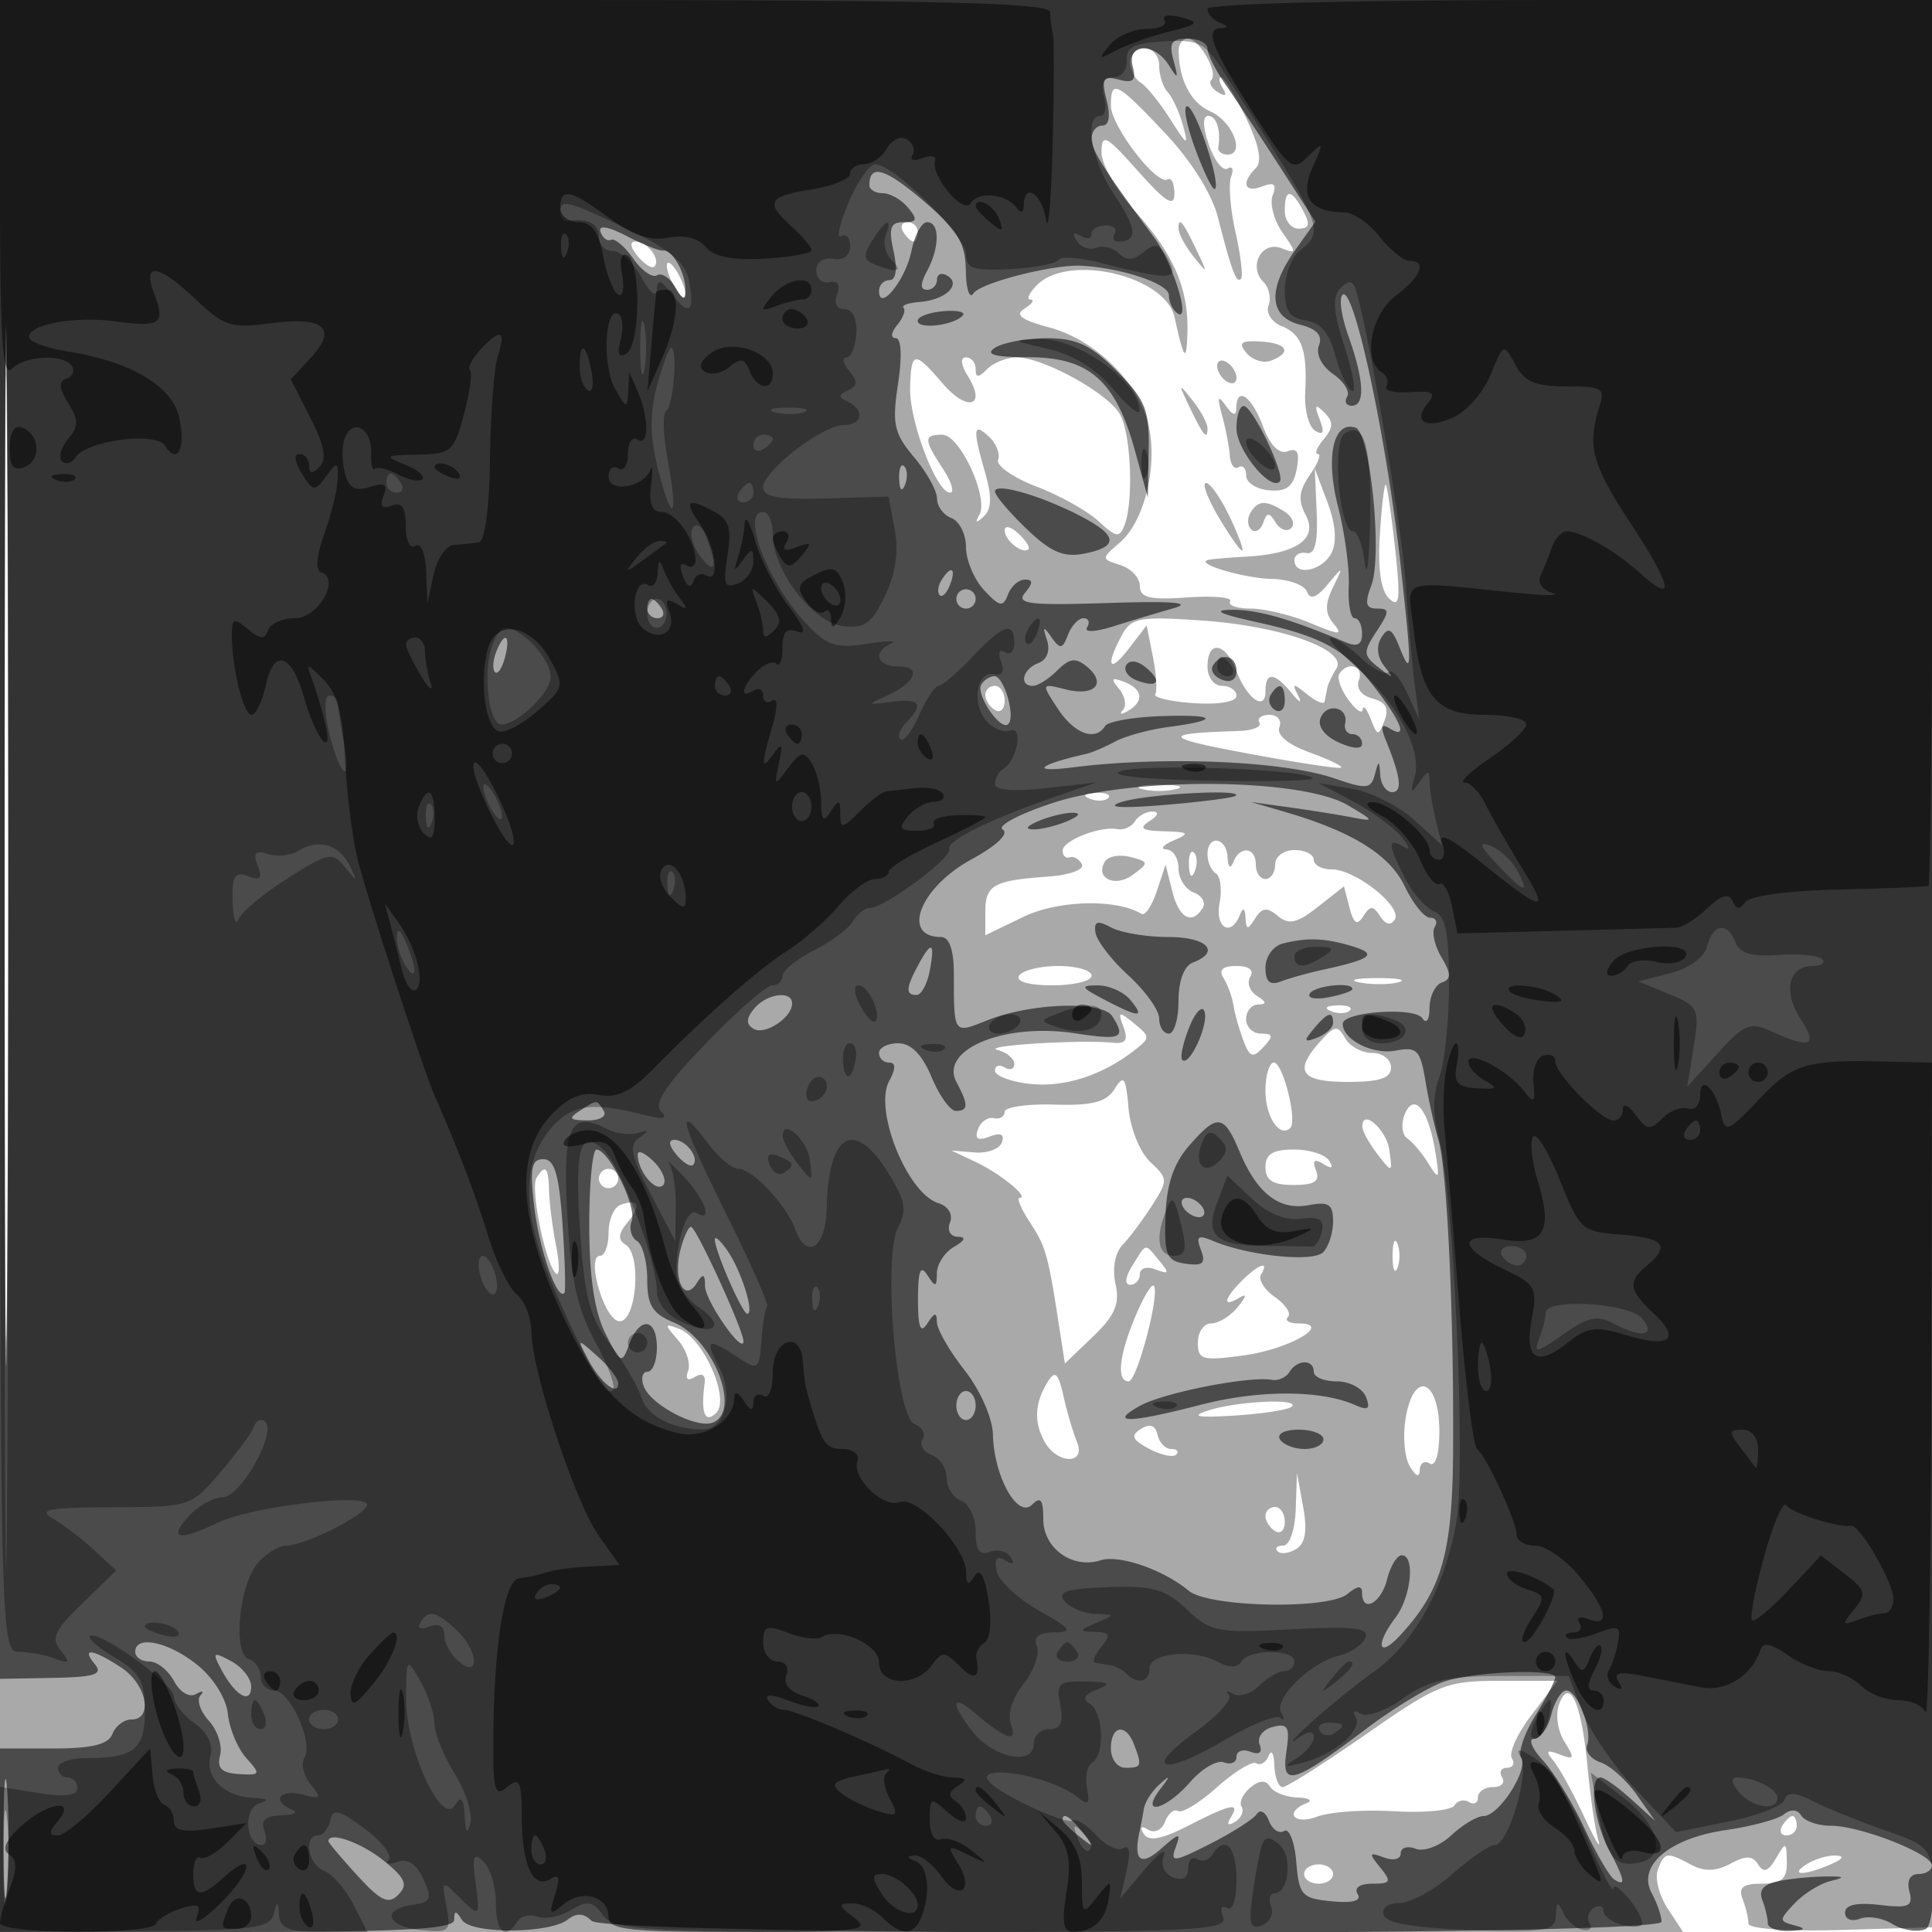
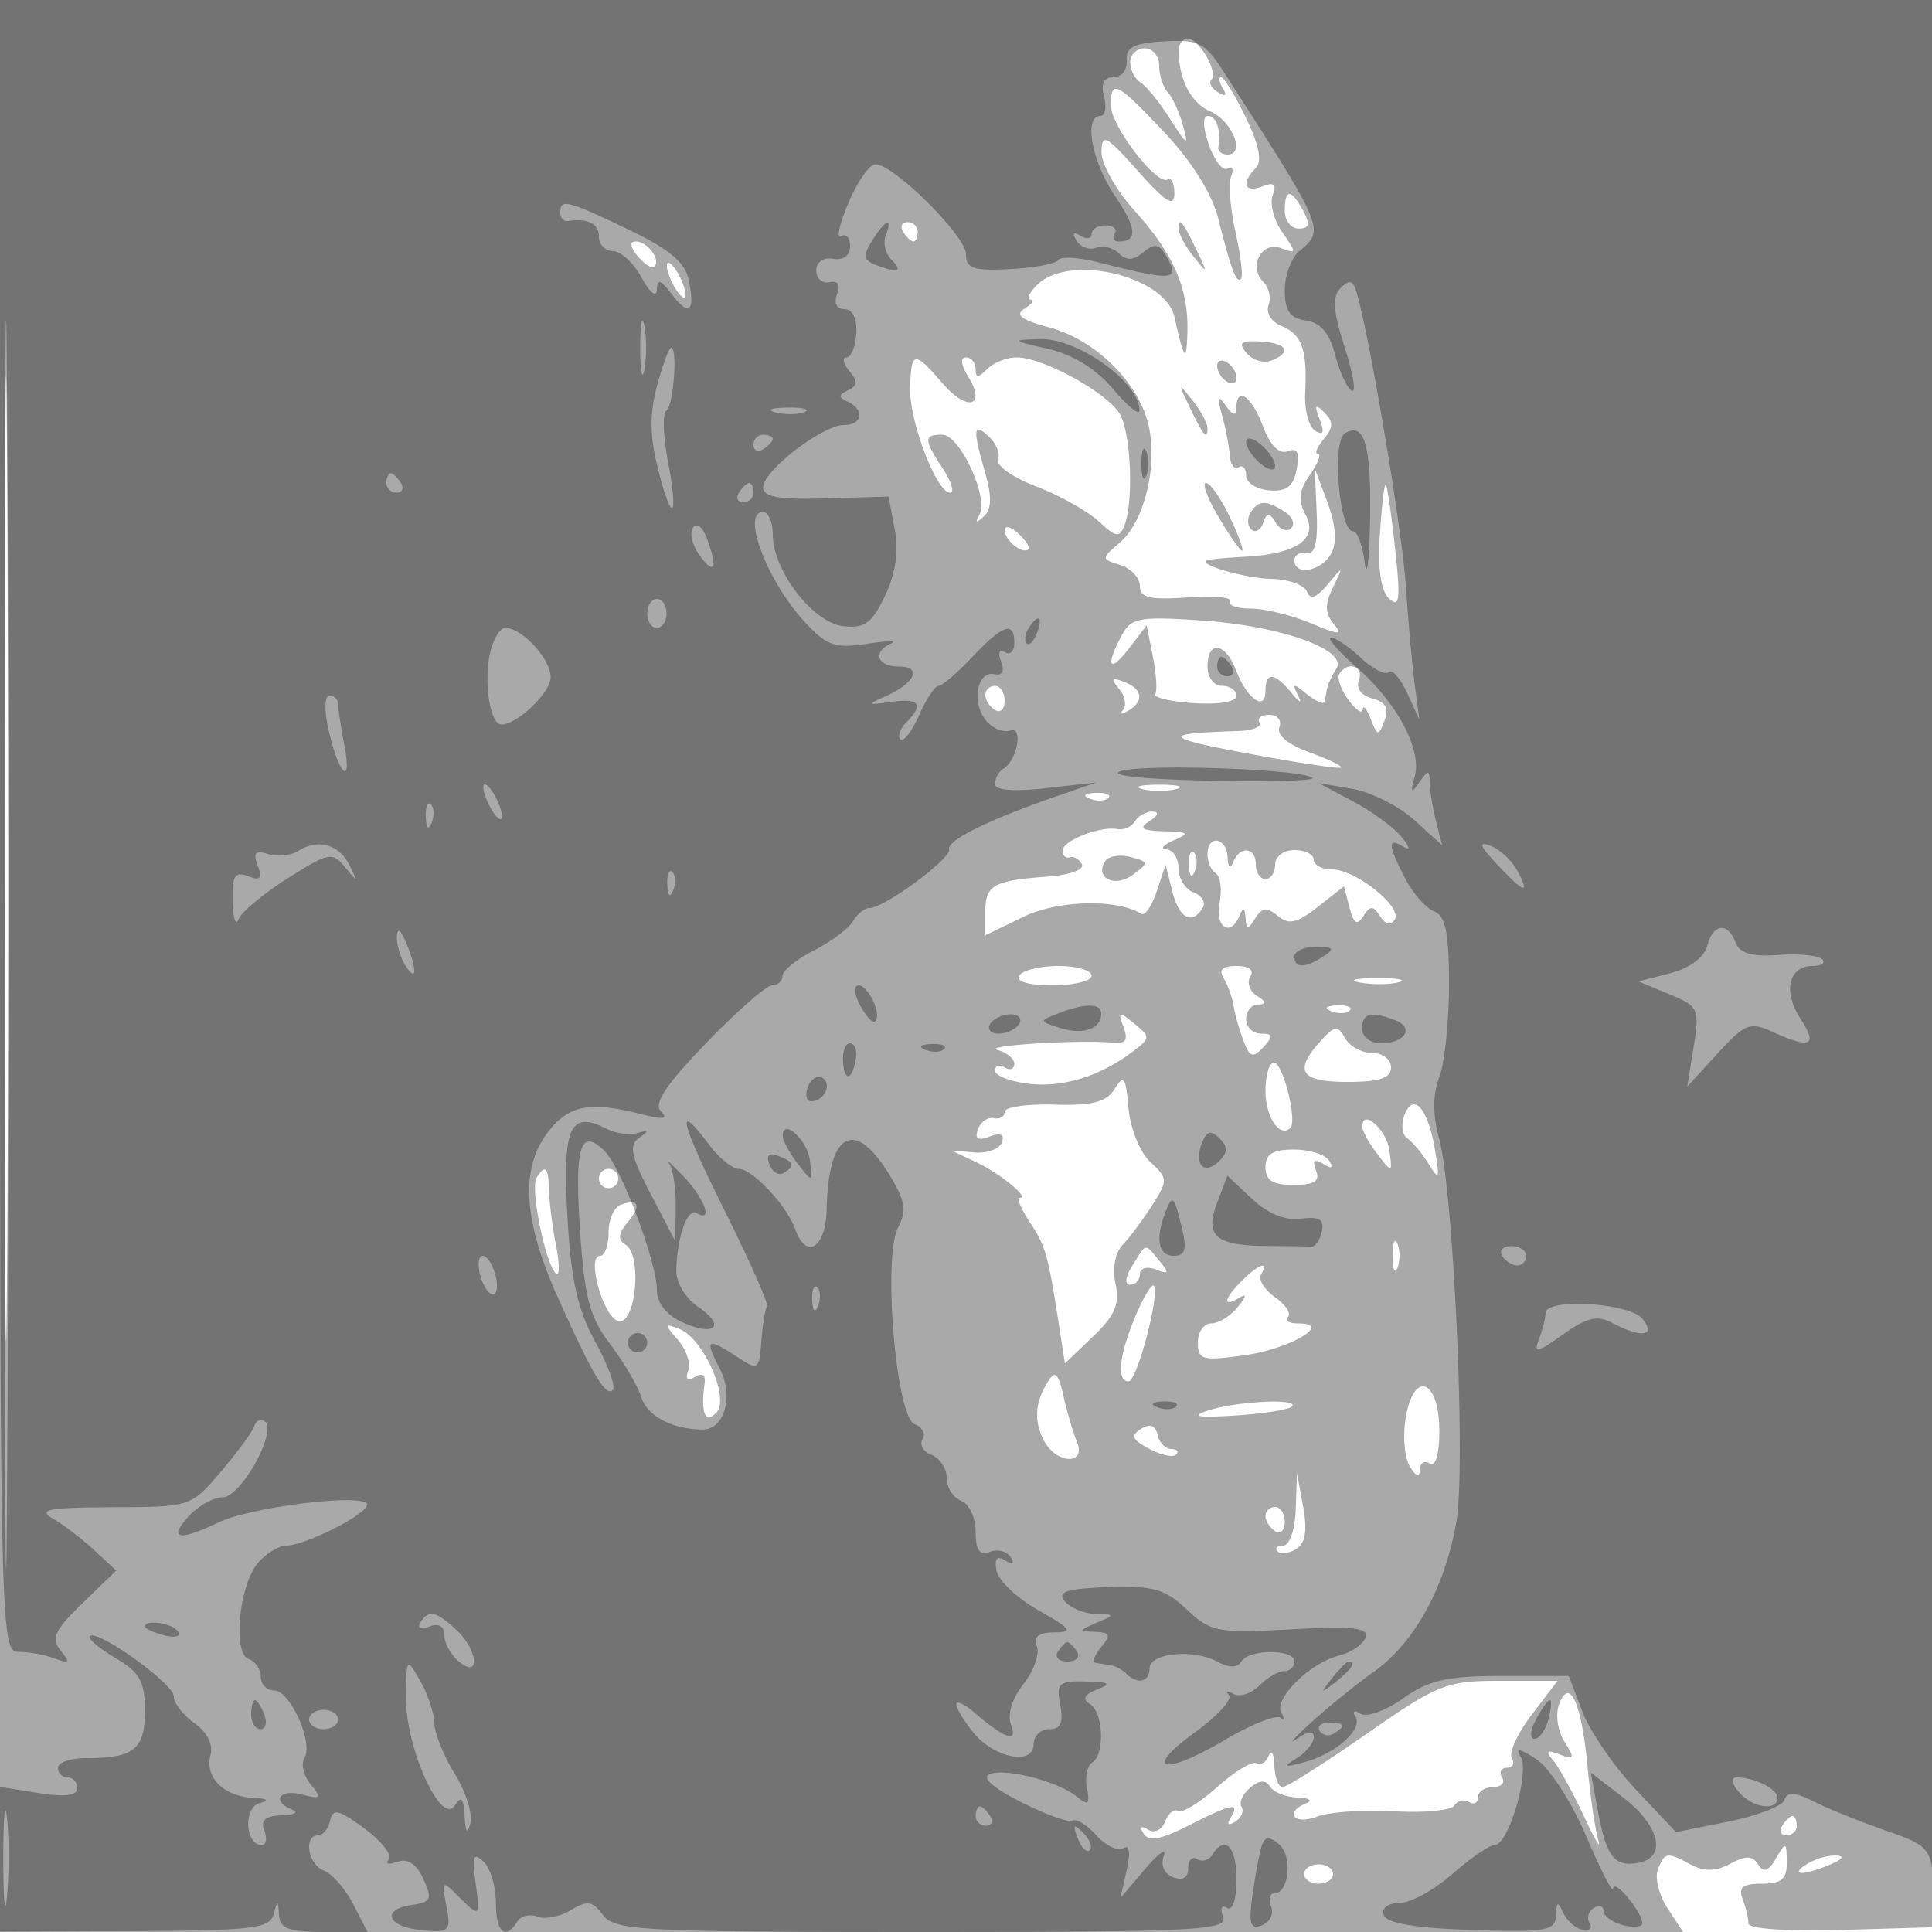
<svg xmlns="http://www.w3.org/2000/svg" width="200" height="200" fill="#000000">
  <path fill-opacity=".337" fill-rule="evenodd" d="M0 100v100h174.23l-1.604-2.448c-.882-1.346-1.335-3.146-1.008-4 .705-1.836.922-1.868 3.448-.517 1.359.728 2.566.697 4.061-.103 1.621-.867 2.307-.847 2.883.085.551.891 1.052.715 1.843-.647 1.015-1.747 1.088-1.722 1.117.38.023 1.766-.531 2.25-2.577 2.25-1.966 0-2.458.389-2 1.582.334.87.607 2.011.607 2.536 0 .56 4.027.836 9.75.668l9.75-.286.255-99.75L201.01 0H0zm.481.5c0 55 .121 77.647.269 50.326.148-27.32.148-72.32 0-100C.602 23.147.481 45.5.481 100.5M122.014 5.25c.033 3.034 1.271 5.4 3.292 6.289 2.271 1 3.643 4.461 1.767 4.461-.59 0-1.02-.338-.955-.75.285-1.802-.19-3.25-1.066-3.25-.576 0-.537 1.178.097 2.999.575 1.649 1.447 2.751 1.937 2.448s.652.072.36.833c-.292.762-.087 3.361.455 5.775.543 2.415.797 4.58.566 4.811-.486.486-.97-.805-2.391-6.375-.623-2.439-2.778-5.866-5.502-8.75C115.578 8.452 115 8.16 115 10.923c0 2.122 4.772 8.336 5.877 7.653.382-.236.694.424.694 1.467 0 1.45-.885.903-3.757-2.323-3.325-3.735-3.76-3.962-3.786-1.973-.015 1.236 1.528 3.97 3.43 6.075 4.008 4.436 5.574 8.017 5.463 12.493-.082 3.308-.344 3.019-1.328-1.465-.943-4.298-10.936-6.65-14.236-3.35-.825.825-1.13 1.507-.678 1.515s.181.421-.601.916c-1.055.667-.397 1.175 2.548 1.968 4.846 1.305 9.349 5.793 10.304 10.27.906 4.247-.502 9.85-3.016 12.007-1.935 1.661-1.935 1.683.066 2.318 1.111.352 2.02 1.329 2.02 2.17 0 1.211 1.019 1.457 4.906 1.183 2.698-.191 4.697-.01 4.441.403s.701.75 2.126.75 4.207.675 6.182 1.5c3.037 1.269 3.407 1.279 2.398.064-.895-1.079-.912-2.011-.067-3.75 1.1-2.265 1.089-2.271-.546-.314-1.163 1.393-1.812 1.621-2.138.75-.258-.688-1.894-1.282-3.635-1.32-2.842-.063-7.913-1.548-6.667-1.952.275-.089 2.075-.249 4-.355 5.245-.289 7.48-1.857 6.161-4.322-.806-1.506-.698-2.517.443-4.146.83-1.185 1.204-2.155.83-2.155-.373 0-.103-.694.601-1.542 1.006-1.212 1.019-1.802.063-2.75-.953-.947-1.059-.794-.487.706.516 1.355.38 1.698-.467 1.175-.658-.407-1.123-2.168-1.032-3.914.231-4.471-.335-6.062-2.467-6.931-1.02-.417-1.617-1.374-1.328-2.129.29-.754.052-1.846-.528-2.426-1.602-1.602-.183-4.278 1.853-3.496 1.596.612 1.604.497.113-1.632-.882-1.26-1.335-2.992-1.006-3.849.441-1.148.157-1.39-1.075-.917-1.855.712-2.227-.342-.67-1.899.672-.672.333-2.392-1.023-5.2C127.866 9.888 126.712 8 126.418 8s-.215.52.177 1.155c.456.737.273.882-.507.399-.672-.415-.982-.993-.69-1.286.746-.745-1.263-4.268-2.433-4.268-.531 0-.959.563-.951 1.25M117 6.441c0 .793.486 1.742 1.081 2.109.595.368 1.979 2.082 3.077 3.809 1.745 2.744 1.91 2.825 1.307.641-.379-1.375-1.089-2.928-1.577-3.45-.489-.523-.888-1.76-.888-2.75s-.675-1.8-1.5-1.8-1.5.648-1.5 1.441m16 15.392c0 1.009.651 1.834 1.446 1.834 1.092 0 1.206-.449.465-1.834-1.248-2.331-1.911-2.331-1.911 0M93.5 24c.34.55.816 1 1.059 1s.441-.45.441-1-.477-1-1.059-1-.781.45-.441 1m28.5-.358c0 .537.7 1.849 1.555 2.917 1.467 1.83 1.487 1.798.365-.559-1.458-3.061-1.92-3.628-1.92-2.358m-55.98 2.882c.696.838 1.471 1.318 1.723 1.067.693-.694-.716-2.591-1.924-2.591-.664 0-.588.574.201 1.524m3.011.976c0 .55.436 1.675.969 2.5s.969 1.05.969.5-.436-1.675-.969-2.5-.969-1.05-.969-.5m60.006 9.044c.61.735 1.751 1.091 2.536.79 2.223-.853 1.682-1.819-1.11-1.98-2.011-.117-2.306.13-1.426 1.19m-34.822 3.594C94.117 43.572 96.946 51 98.351 51c.483 0 .152-1.109-.736-2.465C95.61 45.475 95.601 45 97.551 45c1.812 0 4.829 6.526 3.834 8.294-.48.854-.346.902.459.166.806-.738.849-2.045.146-4.494-1.32-4.604-1.25-5.288.385-3.761.756.707 1.184 1.78.952 2.386-.233.605 1.548 1.853 3.956 2.773s5.314 2.544 6.458 3.609c1.792 1.67 2.161 1.725 2.669.4.947-2.466.68-9.336-.443-11.435C114.796 40.751 108.02 37 105.24 37c-1.012 0-2.38.54-3.04 1.2-.933.933-1.2.933-1.2 0 0-.66-.454-1.2-1.008-1.2-.606 0-.521.781.212 1.955 1.958 3.135-.063 3.717-2.611.752-2.953-3.437-3.269-3.397-3.378.431M126 37.882c0 .55.45 1.278 1 1.618s1 .168 1-.382-.45-1.278-1-1.618-1-.168-1 .382M123.08 42c1.458 3.061 1.92 3.628 1.92 2.358 0-.537-.7-1.849-1.555-2.917-1.467-1.83-1.487-1.798-.365.559m3.43 1c.376 1.375.737 3.254.801 4.177s.471 1.458.903 1.191c.432-.268.786.117.786.855 0 .737 1.074 1.43 2.387 1.538 1.8.149 2.5-.39 2.844-2.19.332-1.737.079-2.244-.928-1.857-.884.339-1.81-.596-2.563-2.591-1.187-3.145-2.727-4.192-2.755-1.873-.011.849-.359.769-1.087-.25-.829-1.16-.917-.934-.388 1m9.792 10c.139 3.147-.178 4.425-1.052 4.25-.687-.138-1.25.2-1.25.75 0 1.676 2.871 1.114 3.833-.75.58-1.124.433-3.001-.413-5.25l-1.315-3.5zm-10.169.5c1.135 1.925 2.238 3.5 2.45 3.5.211 0-.366-1.575-1.284-3.5s-2.021-3.5-2.45-3.5.148 1.575 1.284 3.5m16.714 1.805c-.229 3.596.098 5.86.964 6.666 1.075 1.002 1.186.084.617-5.125-.381-3.49-.815-6.49-.964-6.666s-.427 2.13-.617 5.125m-13.388-2.238c-.363.586-.328 1.374.078 1.75.405.375.955.07 1.221-.68.402-1.131.625-1.136 1.309-.029.453.734 1.173.985 1.6.559.426-.427.113-1.194-.696-1.706-1.923-1.216-2.71-1.193-3.512.106M104 54.902c0 1.038 1.902 2.541 2.466 1.948.183-.192-.297-.93-1.067-1.639-.769-.71-1.399-.849-1.399-.309m12.102 10.907c-1.707 3.19-1.26 3.954.77 1.315l1.827-2.377.646 3.229c.355 1.776.466 3.521.247 3.877s1.582.778 4.004.937c2.568.169 4.404-.143 4.404-.75 0-.572-.675-1.04-1.5-1.04-.833 0-1.5-.889-1.5-2 0-2.763 1.855-2.511 2.963.403 1.115 2.932 3.037 4.296 3.037 2.156 0-2.04.939-1.974 2.714.191.83 1.012 1.111 1.118.668.25-.659-1.291-.531-1.309.926-.128.931.755 1.748 1.093 1.817.75s.188-.96.265-1.372.504-1.322.947-2.021c1.242-1.956-5.714-4.441-13.985-4.998-6.459-.435-7.254-.283-8.25 1.578m22.546 3.952c-.259.419.164 1.63.941 2.691.776 1.062 1.443 1.507 1.481.989s.41-.074.825.986c.704 1.796.801 1.807 1.434.157.481-1.253.115-1.917-1.256-2.275-1.151-.301-1.717-1.074-1.397-1.908.555-1.445-1.19-1.996-2.028-.64m-22.798 1.558c.623.751.799 1.733.391 2.183-.407.45-.178.495.509.099 1.728-.994 1.563-2.267-.391-3.017-1.298-.498-1.404-.344-.509.735m-13.85.622c0 .518.45 1.219 1 1.559s1-.084 1-.941S103.55 71 103 71s-1 .423-1 .941m28.374 2.856c.271.438-.715.833-2.191.878-8.045.243-7.893.669.817 2.297 5.225.977 9.646 1.649 9.825 1.494s-1.296-.868-3.276-1.585c-2.215-.8-3.411-1.798-3.107-2.591.273-.71-.192-1.29-1.032-1.29s-1.306.359-1.036.797m-12.124 6.892c.963.252 2.537.252 3.5 0 .963-.251.175-.457-1.75-.457s-2.713.206-1.75.457m-5.437.994c.721.289 1.584.253 1.916-.079s-.258-.568-1.312-.525c-1.165.048-1.402.285-.604.604m4.671 2.344c-.349.564-1.163.926-1.809.803-1.799-.34-5.675 1.188-5.675 2.237 0 .513.338.821.75.683s.975.191 1.25.729c.275.54-1.296 1.108-3.5 1.265-5.656.402-6.5.874-6.5 3.634v2.441l3.955-1.911c3.582-1.731 9.635-1.881 12.21-.303.365.224 1.076-.829 1.58-2.341l.917-2.749.688 2.743c.703 2.801 2.041 3.537 3.154 1.735.343-.554-.081-1.277-.941-1.607-.859-.33-1.563-1.452-1.563-2.493s-.562-1.925-1.25-1.963-.35-.457.75-.93c1.723-.741 1.585-.871-1-.945-2.317-.066-2.659-.306-1.5-1.055.901-.582 1.025-.975.309-.985-.655-.008-1.476.447-1.825 1.012M125 88.441c0 .793.39 1.682.866 1.976s.649 1.671.383 3.059c-.489 2.56 1.163 3.568 2.089 1.274.346-.858.534-.779.598.25.081 1.288.223 1.297 1.003.064.712-1.125 1.218-1.178 2.343-.245 1.14.946 1.992.753 4.139-.935l2.703-2.127.577 2.206c.436 1.669.786 1.881 1.438.872.716-1.11 1.008-1.106 1.736.022.557.863 1.106.983 1.51.33.81-1.311-4.061-5.187-6.52-5.187-1.026 0-1.865-.45-1.865-1s-.9-1-2-1c-1.111 0-2 .667-2 1.5 0 .825-.45 1.5-1 1.5s-1-.675-1-1.5c0-1.816-1.635-1.991-2.338-.25-.301.747-.536.545-.583-.5-.094-2.09-2.079-2.385-2.079-.309m-10.612.74c-1.071 1.733 1.04 2.738 2.885 1.374 1.677-1.238 1.663-1.338-.249-1.838-1.112-.291-2.298-.082-2.636.464m8.691.402c.048 1.165.285 1.402.604.605.289-.722.253-1.585-.079-1.917s-.568.258-.525 1.312M105.5 101c-.373.604.99 1 3.441 1 2.232 0 4.059-.45 4.059-1s-1.548-1-3.441-1-3.719.45-4.059 1m21.162.25c.429.688.891 1.958 1.026 2.823s.598 2.504 1.029 3.642c.662 1.751.982 1.855 2.072.678 1.061-1.146 1.017-1.393-.25-1.393-.846 0-1.539-.675-1.539-1.5s.563-1.507 1.25-1.515c.905-.011.87-.256-.128-.889-.758-.48-1.069-1.373-.691-1.984.421-.682-.132-1.112-1.431-1.112-1.444 0-1.87.398-1.338 1.25m14.1.457c1.244.239 3.044.23 4-.02s-.062-.446-2.262-.435-2.982.216-1.738.455m-2.949 2.976c.721.289 1.584.253 1.916-.079s-.258-.568-1.312-.525c-1.165.048-1.402.285-.604.604m-21.508 1.629c.503 1.342.228 1.765-1.063 1.634-3.405-.345-13.713.294-11.992.743.963.252 1.75.901 1.75 1.443s-.45.708-1 .368-1-.191-1 .332c0 .522 1.584 1.134 3.52 1.36 3.552.415 7.44-.803 10.82-3.389 1.761-1.347 1.764-1.471.063-2.856-1.595-1.299-1.708-1.261-1.098.365m20.384 1.479c-2.801 3.096-2.058 4.209 2.811 4.209 3.333 0 4.5-.389 4.5-1.5 0-.825-.878-1.5-1.95-1.5s-2.338-.692-2.811-1.538c-.755-1.348-1.069-1.308-2.55.329m-5.689 5.15c0 2.68 1.494 4.898 2.573 3.819.745-.744-.767-6.76-1.698-6.76-.481 0-.875 1.323-.875 2.941m-15.611-.22c-.854 1.368-2.296 1.744-6.25 1.628-2.826-.083-5.139.254-5.139.75s-.506.789-1.125.651-1.355.384-1.636 1.159c-.362.998-.009 1.217 1.208.75 1.141-.438 1.571-.24 1.276.59-.244.688-1.519 1.162-2.833 1.052l-2.39-.198 2.5 1.181c2.55 1.204 5.624 3.716 4.548 3.716-.327 0 .155 1.144 1.071 2.541 1.648 2.515 1.877 3.333 3.027 10.783l.59 3.824 2.914-2.791c2.273-2.178 2.785-3.376 2.329-5.451-.347-1.581-.05-3.215.732-4.032.723-.756 2.096-2.595 3.05-4.086 1.662-2.598 1.655-2.789-.188-4.505-1.063-.991-2.068-3.479-2.248-5.566-.277-3.223-.487-3.515-1.436-1.996m29.998 2.713c-.373.972-.237 2.06.303 2.417.539.357 1.535 1.549 2.212 2.649 1.082 1.757 1.16 1.579.646-1.469-.728-4.311-2.231-6.022-3.161-3.597m-4.355 1.233c.017.458.728 1.733 1.578 2.833 1.515 1.959 1.541 1.95 1.219-.422-.297-2.185-2.873-4.407-2.797-2.411M131 120.833c0 1.357.755 1.834 2.905 1.834 2.168 0 2.759-.38 2.33-1.498-.405-1.054-.183-1.255.75-.679q1.322.817.61-.335c-.392-.635-2.036-1.155-3.654-1.155-2.185 0-2.941.471-2.941 1.833m-75.46 1.103c-.661 1.069.917 8.877 1.999 9.892.394.37.408-.903.032-2.828s-.706-4.513-.733-5.75c-.054-2.434-.394-2.778-1.298-1.314M62 122c0 .55.45 1 1 1s1-.45 1-1-.45-1-1-1-1 .45-1 1m2.25 2.72c-.687.246-1.25 1.534-1.25 2.863S62.607 130 62.126 130c-1.474 0 .356 6.47 1.914 6.764 1.799.341 2.452-6.842.719-7.913-.82-.507-.765-1.139.198-2.299 1.476-1.778 1.193-2.51-.707-1.832m79.908 5.28c0 1.375.227 1.938.504 1.25.278-.687.278-1.812 0-2.5-.277-.687-.504-.125-.504 1.25m-26.926 1c-.74 1.186-.838 2-.24 2 .554 0 1.008-.498 1.008-1.107 0-.616.729-.827 1.641-.477 1.373.527 1.435.38.378-.893-1.55-1.868-1.295-1.911-2.787.477m11.339 1.571c-1.884 1.885-2.055 2.838-.321 1.796.849-.51.81-.209-.122.941-.755.931-1.993 1.692-2.75 1.692-.758 0-1.378.891-1.378 1.981 0 1.787.463 1.917 4.74 1.331 4.778-.655 9.322-3.312 5.665-3.312-.956 0-1.441-.297-1.078-.66s-.244-1.294-1.35-2.069-1.751-1.827-1.435-2.339c.904-1.463-.24-1.091-1.971.639m-11.058 3.743c-1.678 4.016-1.95 6.686-.681 6.686.877 0 3.294-9.207 2.599-9.902-.222-.223-1.086 1.225-1.918 3.216m-47.337 2.393c.859.986 1.338 2.418 1.064 3.182-.319.888-.067 1.122.697.65.721-.445 1.123-.202 1.011.611-.426 3.109.023 4.279 1.194 3.108 1.448-1.448-1.32-7.729-3.831-8.692-1.552-.596-1.564-.497-.135 1.141m38.312 4.298c-1.367 2.193-1.489 4.124-.391 6.176 1.296 2.422 4.395 2.485 3.386.069-.402-.963-1.03-3.098-1.397-4.745-.524-2.359-.863-2.677-1.598-1.5m37.064 3.57c-.355 1.89-.188 4.222.371 5.181.629 1.08 1.028 1.245 1.047.435.016-.72.48-1.031 1.03-.691.602.372 1-.954 1-3.334 0-5.255-2.541-6.427-3.448-1.591m-20.552-.54c-1.801.602-1.015.742 2.814.503 2.922-.182 5.585-.603 5.916-.935.878-.878-5.798-.548-8.73.432m-6.885 1.884c-1.099.687-.927 1.111.836 2.055 1.221.653 2.482.927 2.801.607.32-.32.089-.581-.512-.581s-1.239-.663-1.417-1.474q-.322-1.476-1.708-.607m16.017 8.331c-.075 2.115-.641 3.75-1.299 3.75-.641 0-.9.266-.575.592s1.198.213 1.939-.25c.934-.584 1.151-1.917.707-4.342l-.641-3.5zm-3.132.691c0 .518.45 1.219 1 1.559s1-.084 1-.941-.45-1.559-1-1.559-1 .423-1 .941m10.455 22.559c-4.346 3.025-8.251 5.5-8.678 5.5s-.813-1.012-.856-2.25-.307-1.685-.585-.994c-.279.691-.853 1.043-1.276.781s-2.25.847-4.06 2.463-3.628 2.73-4.041 2.475c-.412-.255-1.018.237-1.347 1.094-.334.871-1.11 1.241-1.759.84-.72-.445-.892-.281-.453.429.507.821 1.82.58 4.615-.845 4.482-2.287 5.392-2.461 4.39-.838-.446.721-.274.882.457.43.644-.398.943-1.091.665-1.541s.125-1.34.895-1.979c.958-.796 1.604-.831 2.048-.114.356.577 1.634 1.085 2.839 1.128s1.629.306.941.583c-2.362.953-1.295 2.305 1.101 1.395 1.293-.492 4.889-.742 7.991-.556s5.9-.084 6.218-.598a1.1 1.1 0 0 1 1.509-.36c.512.316.931.098.931-.484s.702-1.059 1.559-1.059 1.281-.45.941-1-.115-1 .5-1 .842-.447.504-.994.589-2.572 2.059-4.5l2.674-3.506h-5.94c-5.576 0-6.425.337-13.842 5.5m19.954-3.118c-.407 1.058-.174 2.765.532 3.895 1.101 1.763 1.041 1.93-.483 1.345-1.361-.522-1.501-.379-.644.654.604.727 2.029 3.325 3.169 5.773 1.139 2.448 1.803 3.551 1.476 2.451s-.823-4.464-1.103-7.475c-.621-6.69-1.856-9.473-2.947-6.643M184.5 189c-.34.55-.141 1 .441 1s1.059-.45 1.059-1-.198-1-.441-1-.719.45-1.059 1m2.5 4c-1.828 1.181-.249 1.181 2.5 0 1.319-.567 1.489-.878.5-.914-.825-.031-2.175.381-3 .914m-52 1c0 .55.675 1 1.5 1s1.5-.45 1.5-1-.675-1-1.5-1-1.5.45-1.5 1" />
-   <path fill-opacity=".556" fill-rule="evenodd" d="M0 86.897v86.898l5.454-.101c4.347-.08 5.235-.364 4.377-1.397-1.469-1.771-.268-1.629 2.704.318 2.644 1.732 3.371 5.385 1.072 5.385-.766 0-1.652.675-1.969 1.5-.415 1.083-2.112 1.5-6.107 1.5H0v19h23.5c18.125 0 23.504-.286 23.515-1.25.013-1 .175-1 .81 0 .94 1.482 9.068 1.446 10.967-.048.889-.699 1.655-.655 2.45.14 1.579 1.579 110.758 1.67 110.758.092 0-.586-.46-1.926-1.023-2.977-1.513-2.827 1.841-5.663 7.701-6.511 2.652-.384 5.344-1.113 5.983-1.621.723-.574 1.406-.526 1.809.126.356.577 1.737 1.049 3.069 1.049 3.038 0 10.461 2.915 10.461 4.109 0 .49-.633.891-1.406.891-.864 0-1.225.697-.934 1.807.404 1.544-.046 1.746-3.094 1.391-2.362-.276-3.566-.006-3.566.8 0 .684.673.958 1.54.625.846-.325 2.362-.077 3.367.551s2.534.871 3.396.54c1.409-.541 1.578-10.714 1.658-100.158L201.051 0H0zm.478.603c0 47.85.122 67.571.272 43.825.149-23.746.149-62.896 0-87S.478 39.65.478 87.5M121.48 6.25c.531 1.942.465 2.01-.482.5-1.509-2.407-4.378-2.312-3.741.123.38 1.455.06 1.761-1.435 1.37-1.647-.431-1.83-.123-1.265 2.127.415 1.655.249 2.63-.449 2.63-.609 0-1.108.608-1.108 1.352 0 1.211 1.087 2.928 6.501 10.275 1.897 2.574 3.792 8.672 2.435 7.833-.515-.318-.936-1.176-.936-1.908 0-1.176-4.794-2.795-9-3.04-2.942-.171-10.513 1.759-11.235 2.864-.404.618-.756-.451-.782-2.376-.04-2.864-.837-4.174-4.389-7.21C91.632 17.405 90 16.931 90 19.167c0 .458.62.833 1.378.833s1.937.675 2.622 1.5c1.024 1.233.942 1.5-.457 1.5-1.371 0-1.574.584-1.043 3 .415 1.887.259 3-.421 3-.593 0-1.079.505-1.079 1.122 0 2.263 2.753-1.139 3.354-4.144C94.682 24.34 95.411 23 95.975 23c1.32 0 1.315 2.59-.01 5.066-.714 1.333-.714 1.934 0 1.934.569 0 1.035-.477 1.035-1.059s.489-.757 1.087-.387c1.476.912-.228 2.506-2.895 2.706-1.158.088-1.904.361-1.658.608.247.246-.053 1.052-.665 1.79-.629.758-.694 1.342-.15 1.342.584 0 .68 1.87.243 4.749-.628 4.14-.415 5.112 1.659 7.577C95.929 48.881 97 50.808 97 51.608s.675 1.714 1.5 2.03c.825.317 1.5 1.672 1.5 3.011s.843 3.339 1.873 4.445c1.607 1.725 1.958 1.79 2.469.458.327-.854 1.114-1.552 1.749-1.552.864 0 .868.344.016 1.371-.954 1.149.444 1.319 8.628 1.05 6.612-.217 8.796-.043 6.765.538a314 314 0 0 0-6.269 1.885c-1.899.597-3.027.635-2.691.092.318-.515.15-.936-.374-.936s-1.249.775-1.613 1.722c-.57 1.486-.803 1.52-1.701.25-.853-1.206-.936-1.149-.463.316.348 1.079-.011 2.013-.906 2.357-1.628.625-2.035 2.355-.554 2.355.51 0 1.648-.72 2.527-1.599 1.273-1.273 1.898-1.352 3.061-.387 2.088 1.733.81 3.106-2.191 2.353-2.548-.64-2.549-.637-.824 1.996 1.713 2.613 3.899 3.415 4.899 1.797.286-.462 2.874-.923 5.751-1.025 5.831-.207 6.257.405.785 1.125-1.96.259-4.435.936-5.5 1.506s-2.387 1.138-2.937 1.263c-5.062 1.143-5.946 1.977-1.5 1.415 9.513-1.202 21.897-.678 27.189 1.15 3.271 1.13 3.74 1.083 4.134-.41.402-1.523.456-1.517.561.066.064.963.618 1.75 1.233 1.75 1.093 0 .897-1.578-.673-5.414-.553-1.349-.438-1.701.386-1.191 1.906 1.178 1.344-.478-1.371-4.037-3.156-4.138-5.476-5.437-12.459-6.977-3.767-.831-4.555-1.226-2.5-1.253 2.657-.036 6.072.936 11.75 3.344 1.249.529 1.75.281 1.75-.865 0-.884-.345-1.607-.767-1.607s-.697-1.497-.611-3.328-.414-5.542-1.112-8.25c-1.32-5.122-.48-8.91 1.808-8.152 1.537.51 2.813 13.256 1.636 16.351-.703 1.849-.571 2.379.594 2.379 1.318 0 1.312.284-.047 2.359-1.414 2.157-1.395 2.478.226 3.75 1.558 1.222 1.628 1.205.58-.143-.746-.959-.859-2.073-.301-2.975.712-1.152 1.09-.944 1.879 1.033 1.284 3.218 1.296 2.269.106-8.524-1.435-13.018-4.79-28.742-5.976-28.009-.433.267-.183 2.179.555 4.248 1.642 4.602 1.778 7.261.371 7.261-.582 0-.8-.419-.483-.932.316-.512-.342-1.574-1.464-2.359-1.194-.837-1.798-2.057-1.457-2.945.399-1.04-.223-1.719-1.977-2.16-3.186-.799-3.363-3.667-.477-7.721l2.083-2.925-3.695-5.729c-2.032-3.151-4.545-6.948-5.583-8.439S125 5.613 125 5.04c0-.572-.93-1.04-2.067-1.04-1.66 0-1.946.444-1.453 2.25m2.27 9.214c.91 2.456 1.82 4.299 2.022 4.098.627-.628-2.043-8.562-2.882-8.562-.437 0-.05 2.009.86 4.464m-61.586 8.528c.212.637.704 1.012 1.092.833s1.42.695 2.293 1.942 1.979 2.024 2.458 1.729c.479-.296 1.334.259 1.901 1.233.799 1.373 1.035 1.434 1.046.271.018-1.755-1.391-4.217-2.326-4.065-.357.058-2.044-.616-3.75-1.498-1.936-1.001-2.955-1.168-2.714-.445M95 33.212c0 .905 3.624.498 4.644-.522.382-.383-.506-.596-1.975-.475-1.468.122-2.669.57-2.669.997M103 36c-1.077.696-.07.974 3.576.985 6.196.018 8.927 2.437 10.912 9.662l1.333 4.853.09-4.85c.078-4.241-.338-5.277-3.311-8.25-2.699-2.699-4.194-3.397-7.25-3.385-2.117.009-4.525.452-5.35.985m25 8.345c0 2.218 3.482 6.506 4.476 5.512.628-.627-2.781-7.783-3.726-7.824-.412-.018-.75 1.022-.75 2.312m-34.921 5.238c.048 1.165.285 1.402.604.605.289-.722.253-1.585-.079-1.917s-.568.258-.525 1.312M103 50.874c0 .403 1.463 2.138 3.25 3.855 2.536 2.435 3.854 3.001 6 2.579 3.607-.71 3.475-1.882-.442-3.907C107.707 51.28 103 49.93 103 50.874m-5.541 9.193c-.363.586-.445 1.281-.183 1.543s.743-.218 1.069-1.067c.676-1.762.1-2.072-.886-.476M99 62c0 .55.45 1 1 1s1-.45 1-1-.45-1-1-1-1 .45-1 1m-32 1c0 .55.477 1 1.059 1s.781-.45.441-1-.816-1-1.059-1-.441.45-.441 1m-15.655 4.543c-.326.849-.369 1.767-.096 2.04.274.273.737-.422 1.03-1.543.624-2.383-.069-2.751-.934-.497m65.25 1.304c-.321.519.153 1.226 1.054 1.572 2.21.848 2.727.138.964-1.325-.855-.71-1.67-.81-2.018-.247m8.97.048c-.305.493.119 1.153.941 1.469.907.348 1.494-.003 1.494-.895 0-1.618-1.563-1.986-2.435-.574m-23.974 1.958c-.627 1.015 2.004 4.886 2.788 4.102.769-.769-.445-4.955-1.437-4.955-.453 0-1.061.384-1.351.853m29.952 1.078c-.317.512-.118 1.213.441 1.559s1.016-.074 1.016-.931c0-1.757-.6-2.015-1.457-.628m5.159 2.402c-.33.86.409 1.852 1.877 2.521 1.494.681 2.421.728 2.421.125a.99.99 0 0 0-1-.979c-.55 0-.887-.506-.75-1.125.375-1.689-1.92-2.177-2.548-.542m-27.619 8.758c-3.53 1.146-5.907 2.4-5.283 2.785.684.423-.614 1.657-3.267 3.106C95.227 91.881 93.242 97 97.425 97c.843 0 1.311 1.334 1.317 3.75.016 6.405-.074 6.28 3.508 4.854 4.501-1.791 11.868-2.022 12.895-.404 1.444 2.276.959 2.499-3.858 1.768-7.339-1.114-14.084 1.675-12.266 5.071 1.249 2.334 1.234 2.961-.072 2.961-.578 0-1.709-1.575-2.513-3.5q-1.463-3.501-3.449-3.5c-1.093 0-1.987.45-1.987 1s.466 1 1.035 1c.714 0 .714.601 0 1.935-1.589 2.969 1.881 11.586 5.074 12.6 1.052.334 1.56 1.164 1.233 2.016-.315.821.032 1.462.801 1.479.901.021.769.374-.393 1.05-.963.561-1.757 1.785-1.765 2.72-.013 1.463-.151 1.491-.985.2-.714-1.105-.969-.447-.969 2.5s.255 3.605.969 2.5c.747-1.156.973-1.189.985-.144.008.746 1.301 2.996 2.873 5 1.619 2.064 2.888 4.945 2.928 6.644.1 4.342 2.561 8.753 4.051 7.263.884-.884 1.163-.524 1.163 1.502 0 3.018 3.012 5.183 5.923 4.259 1.935-.614 6.478.954 9.138 3.153 2.083 1.722 14.454 1.97 16.431.329 1.039-.861 1.508-.901 1.508-.128 0 2.15 1.966 1.104 2.589-1.378.345-1.375 1.029-2.5 1.519-2.5 1.407 0 .979 4.301-.64 6.441-2.132 2.819-1.802 4.294.426 1.903 4.316-4.632 5.446-8.486 5.527-18.844.11-13.964-.614-29.531-1.511-32.5-.416-1.375-1.024-4.123-1.351-6.108-.528-3.195-.881-3.553-3.083-3.132-2.365.452-5.476-1.124-5.476-2.773 0-1.256 7.43-1.781 8.235-.582.425.633.741.181.75-1.072.008-1.191.578-2.37 1.265-2.619.995-.36.988-.896-.034-2.624-.706-1.194-1.017-2.603-.691-3.131s.109-.959-.482-.959c-.592 0-1.773-1.463-2.626-3.25-1.558-3.265-5.435-5.671-12.417-7.707l-3.5-1.02 4 .557c2.2.306 5.125.774 6.5 1.04 2.329.451 2.295.364-.5-1.276-4.783-2.805-22.119-2.949-30.417-.253m6.917-.037c-1.579.539.08.641 4.5.277 3.85-.318 7.188-.747 7.417-.954.822-.744-9.47-.159-11.917.677M107.5 85c-1.261.542-1.445.859-.5.859.825 0 2.4-.386 3.5-.859 1.261-.542 1.445-.859.5-.859-.825 0-2.4.386-3.5.859m5.904 11.546c.123.836 1.657 2.83 3.41 4.431 1.752 1.601 3.186 3.611 3.186 4.467s.45 1.556 1 1.556 1-1.527 1-3.393c0-2.094.574-3.613 1.5-3.969 2.92-1.12 1.445-2.638-2.566-2.638-2.236 0-4.895-.444-5.909-.987-1.434-.767-1.794-.648-1.621.533m19.346 1.143c-.963.252-1.75 1.373-1.75 2.491 0 1.45.457 1.858 1.593 1.423.876-.336 2.788-.872 4.25-1.191 5.156-1.124 5.819-1.638 3.157-2.45-2.831-.864-4.717-.935-7.25-.273m-37.715 2.245C93.769 102.3 93.734 103 94.883 103c.486 0 1.099-1.125 1.362-2.5.573-2.999.188-3.178-1.21-.566m19.329 3.572c3.612 1.884 4.203 1.883 2.636-.006-.685-.825-2.202-1.497-3.372-1.494-1.844.006-1.746.205.736 1.5m21.225-.65c-.291.47.583.643 1.941.383s2.47-.645 2.47-.856c0-.773-3.899-.356-4.411.473m-57.515 1.555c-.837 1.008-.859 1.604-.079 2.086 1.16.717 4.005-1.144 4.005-2.619 0-1.382-2.633-1.025-3.926.533m45.017 1.978c-.631 1.588-.946 3.09-.7 3.335.736.736 2.775-3.737 2.293-5.029-.245-.657-.962.105-1.593 1.694m12.89.134c-1.057 1.273-.995 1.42.378.893.902-.347 1.641-1.032 1.641-1.523 0-1.286-.579-1.105-2.019.63M60 115c-1.207.78-1.049.972.809.985 1.288.008 2.036-.427 1.691-.985-.743-1.202-.639-1.202-2.5 0m63.082 3.621c-1.59 1.828-2.325 4.02-2.43 7.25-.134 4.091.109 4.666 2.093 4.948 1.78.253 2.106-.043 1.576-1.424-.544-1.418-.311-1.592 1.255-.934 3.68 1.545 10.331 2.232 11.388 1.175.57-.57 1.036-2.009 1.036-3.197 0-1.768-.457-2.074-2.506-1.683-3.051.584-5.358-1.19-7.162-5.506-1.644-3.933-2.309-4.012-5.25-.629m-53.062.903c.696.838 1.471 1.318 1.723 1.067.693-.694-.716-2.591-1.924-2.591-.664 0-.588.574.201 1.524M61 126.846c0 5.312.537 8.923 1.662 11.178 1.58 3.167 1.702 3.224 2.468 1.154 1.093-2.955 2.87-2.756 2.87.322 0 1.375-.436 2.5-.969 2.5s-.703.692-.378 1.537c.725 1.89 5.392 4.351 7.097 3.742 3.047-1.087.128-8.658-4-10.377-2.218-.923-2.75-1.787-2.75-4.464 0-1.826-.481-3.617-1.068-3.98s-.83-1.283-.538-2.043c.56-1.459-2.362-7.398-3.644-7.409-.413-.003-.75 3.525-.75 7.84m5.015-7.31c.028 1.721 1.856 3.927 2.621 3.161.41-.409-.016-1.505-.946-2.435s-1.683-1.257-1.675-.726m-10.705 5.435c.523 4.418 2.404 9.764 3.119 8.865.147-.185.058-3.373-.198-7.086-.356-5.175-.819-6.75-1.987-6.75-1.238 0-1.413.928-.934 4.971m67.19.029c.34.55 1.068 1 1.618 1s.722-.45.382-1-1.068-1-1.618-1-.722.45-.382 1m-52.075 4.443c-.761 3.03.417 5.415 1.685 3.414.682-1.077.863-1.019.875.282.014 1.519 3.908 7.127 3.982 5.735.055-1.039-4.904-11.874-5.435-11.874-.272 0-.77 1.099-1.107 2.443M74 128.31c0 1.175 2.843 7.69 3.355 7.69.774 0-.589-4.387-2.01-6.473-.74-1.084-1.345-1.632-1.345-1.217m-13.14 12.384c1.275 2.431 3.14 3.928 3.14 2.52 0-.497-.965-1.761-2.146-2.809-2.13-1.892-2.137-1.89-.994.289m72.624 1.333c-.349.564-1.163.931-1.809.815-2.342-.421-11.234 1.329-13.675 2.692-3.324 1.855-1.133 1.814 6.322-.117 5.976-1.549 12.416-1.539 15.939.024 1.365.606 1.622.419 1.143-.83-.34-.886-1.695-1.611-3.011-1.611s-2.393-.45-2.393-1c0-1.307-1.704-1.289-2.516.027M99 145.5c0 .825.45 1.5 1 1.5s1-.675 1-1.5-.45-1.5-1-1.5-1 .675-1 1.5m33.5 3.5c.34.55 1.491 1 2.559 1s1.941-.45 1.941-1-1.152-1-2.559-1c-1.451 0-2.292.433-1.941 1M14 171c0 .55.659 1 1.465 1 .805 0 1.953.913 2.55 2.028.622 1.163 1.597 1.734 2.285 1.34.66-.379.862-.316.448.141s-.02 1.638.875 2.627 1.418 2.601 1.161 3.581c-.345 1.321.157 1.821 1.938 1.931 2.248.139 2.299.032.784-1.641-.891-.984-1.753-3.043-1.916-4.576-.174-1.627-1.502-3.75-3.194-5.103C17.414 169.941 14 169.233 14 171m8.93 1.869c1.444 2.699 3.07 3.613 3.07 1.725 0-.838-.934-2.024-2.076-2.635-1.887-1.009-1.977-.927-.994.91m126.751 1.149c-1.551.465-5.262 2.69-8.247 4.944-7.633 5.763-8.817 6.098-8.265 2.342.374-2.55.155-2.94-1.42-2.528-1.029.269-1.636 1.076-1.356 1.804.321.837-.023 1.115-.944.762-.797-.306-1.449-.072-1.449.52 0 .591-.583.852-1.295.578-.712-.273-2.284.641-3.493 2.032-2.528 2.906-5.256 3.584-3.133.778 1.123-1.484 1.113-1.562-.067-.51-.766.682-1.484 1.807-1.597 2.5s-.305 1.71-.428 2.26c-.694 3.103.065 3.765 2.183 1.905 1.954-1.716 2.106-1.731 1.529-.15-.574 1.573-.2 1.532 3.58-.384 2.322-1.177 4.496-2.567 4.832-3.089s.895-.208 1.243.698c.347.906 1.057 1.384 1.577 1.062s1.086 1.113 1.257 3.187c.287 3.473.577 3.796 3.665 4.092 2.194.21 3.124-.049 2.691-.75-.393-.636.223-1.071 1.519-1.071 1.923 0 2.019-.2.809-1.687-1.201-1.478-1.154-1.606.378-1.032.989.371 1.75.188 1.75-.419 0-.592.699-.808 1.553-.48.866.332 2.5-.285 3.689-1.393 1.174-1.094 2.674-1.989 3.332-1.989 1.589 0 4.675-4.788 3.897-6.046-.336-.545.32-2.498 1.459-4.34 1.138-1.843 2.07-3.634 2.07-3.982 0-.895-7.953-.624-11.319.386m10.908 3.482c-.345 1.375-1.147 2.5-1.782 2.5-.636 0-.221 1.012.92 2.25s3.073 4.393 4.291 7.013 2.612 5.008 3.098 5.309c1.238.765 1.11.089-.61-3.208-1.54-2.953-2.032-7.364-.82-7.364.377 0 1.803 1.012 3.169 2.25l2.484 2.25-1.919-2.725c-1.056-1.499-2.74-3.002-3.742-3.34-1.003-.339-1.624-1.138-1.382-1.775.585-1.539-.984-5.66-2.155-5.66-.508 0-1.207 1.125-1.552 2.5M115 181c0 1.111.667 2 1.5 2 1.683 0 1.751-.183.893-2.418S115 178.616 115 181M.365 190.5c.003 5.5.171 7.622.373 4.716.203-2.905.201-7.405-.004-10S.363 185 .365 190.5M110 188.378c0 .207.787.995 1.75 1.75 1.586 1.243 1.621 1.208.378-.378-1.307-1.666-2.128-2.195-2.128-1.372m-76 2.227c0 .149 1.345 1.744 2.989 3.544 2.426 2.656 3.227 3.031 4.25 1.987 1.019-1.038.721-1.72-1.546-3.544-2.323-1.869-5.693-3.045-5.693-1.987m150.174 4.111c-1.574.3-2.14.929-1.75 1.945.317.827.576 1.916.576 2.421s1.012.866 2.25.802c1.654-.085 1.793-.236.525-.569-1.634-.428-1.634-.549 0-2.276.949-1.003 2.625-2.045 3.725-2.315 1.577-.388 1.472-.488-.5-.472-1.375.011-3.547.22-4.826.464" />
  <path fill-opacity=".321" fill-rule="evenodd" d="M0 85.5C0 169.118.042 171 1.918 171c1.055 0 2.743.309 3.75.687 1.537.577 1.634.444.604-.825-1.015-1.252-.625-2.097 2.264-4.897l3.492-3.384-2.269-2.104c-1.248-1.157-3.166-2.624-4.264-3.26-1.631-.945-.513-1.162 6.128-1.187 8.077-.03 8.14-.05 11.201-3.634 1.693-1.983 3.264-4.12 3.491-4.75.226-.63.736-.845 1.134-.477 1.225 1.135-2.544 7.831-4.408 7.831-.952 0-2.546.9-3.541 2-2.117 2.339-.982 2.563 3.096.61C26.048 155.958 38 154.526 38 155.765c0 .993-6.415 4.235-8.379 4.235-.721 0-2.016.787-2.877 1.75-1.986 2.219-2.695 9.433-.984 10.003.682.228 1.24 1.051 1.24 1.83S27.62 175 28.379 175c1.66 0 4.094 5.426 3.131 6.983-.375.608-.081 1.838.654 2.734 1.177 1.435 1.067 1.561-.914 1.05-2.349-.605-3.176.693-1 1.571.688.277.189.54-1.107.583-1.668.056-2.189.517-1.781 1.579.316.825.192 1.5-.277 1.5-1.703 0-1.908-3.885-.228-4.331 1.086-.289.865-.476-.649-.553-3.041-.154-5.019-2.121-4.424-4.399.298-1.139-.332-2.413-1.651-3.336-1.173-.822-2.133-2.064-2.133-2.76 0-1.313-7.941-7.013-8.705-6.249-.239.238.948 1.249 2.636 2.246 2.54 1.501 3.069 2.447 3.069 5.491 0 3.989-1.121 4.891-6.082 4.891-1.605 0-2.918.45-2.918 1s.45 1 1 1 1 .508 1 1.128c0 .756-1.32.917-4 .488l-4-.64v14.986l13.941-.058c12.162-.05 13.998-.271 14.384-1.731.397-1.499.455-1.491.559.077.092 1.392 1.042 1.75 4.642 1.75h4.525l-1.488-2.879c-.819-1.583-2.181-3.144-3.026-3.468-1.648-.633-2.153-3.653-.61-3.653.509 0 1.072-.697 1.25-1.548.267-1.279.888-1.131 3.56.846 1.78 1.318 2.905 2.761 2.5 3.208-.406.447-.006.552.889.232 1.078-.384 1.987.214 2.699 1.778.941 2.064.8 2.397-1.125 2.671-3.288.468-2.653 2.269.922 2.617 2.925.284 3.088.129 2.589-2.483-.506-2.642-.444-2.697 1.199-1.053 2.285 2.284 2.315 2.258 1.8-1.518-.357-2.619-.193-3.014.84-2.033.706.669 1.283 2.581 1.283 4.25 0 3.057.99 3.938 2.209 1.965.363-.588 1.308-.82 2.099-.516s2.348-.004 3.459-.682c1.69-1.031 2.235-.947 3.321.516 1.19 1.603 3.973 1.75 33.046 1.75 28.281 0 31.682-.169 31.151-1.552-.341-.89-.173-1.291.393-.941.581.359.989-.857.989-2.948 0-3.431-1.206-4.653-2.51-2.543-.346.559-1.047.758-1.559.441-.512-.316-.931.112-.931.953 0 .972-.566 1.31-1.557.93-.927-.356-1.319-1.254-.968-2.219.325-.892-.555-.271-1.955 1.379l-2.544 3 .658-2.899c.42-1.853.292-2.673-.355-2.274-.556.344-1.807-.253-2.779-1.327s-2.079-1.76-2.46-1.525-2.785-.631-5.343-1.925c-2.964-1.501-4.135-2.552-3.23-2.899 1.685-.647 7.163.797 9.09 2.396 1.087.903 1.282.713.964-.937-.219-1.137.024-2.329.54-2.648 1.339-.827 1.163-5.206-.245-6.075-.813-.503-.579-.969.75-1.489 1.541-.604 1.302-.772-1.177-.828-2.793-.063-3.063.186-2.634 2.43.351 1.833.047 2.5-1.138 2.5-.89 0-1.617.703-1.617 1.563 0 2.242-4.089 1.444-6.25-1.221-.963-1.186-1.75-2.494-1.75-2.905s.787-.071 1.75.756c3.277 2.814 4.653 3.3 3.917 1.382-.411-1.071.085-2.716 1.274-4.228 1.071-1.361 1.699-3.121 1.396-3.911-.382-.996.172-1.441 1.806-1.452 2.003-.014 1.758-.356-1.635-2.278-2.195-1.243-4.151-3.089-4.346-4.101-.244-1.267.036-1.601.896-1.069.792.489.999.365.564-.338-.377-.611-1.347-.857-2.154-.547-1.062.407-1.468-.167-1.468-2.075 0-1.452-.675-2.898-1.5-3.214-.825-.317-1.5-1.38-1.5-2.362s-.704-2.056-1.563-2.386c-.86-.33-1.282-1.056-.937-1.614s-.021-1.263-.812-1.566c-1.94-.745-3.326-17.373-1.701-20.409.914-1.708.723-2.758-1.012-5.565-3.557-5.755-6.244-4.195-6.4 3.716-.079 4.01-2.114 5.307-3.255 2.074-.862-2.441-4.43-6.25-5.854-6.25-.652 0-2.031-1.125-3.063-2.5-3.557-4.736-3.013-2.475 1.671 6.948 2.583 5.197 4.537 9.608 4.342 9.803-.195.194-.463 1.782-.596 3.528-.232 3.051-.329 3.117-2.496 1.698-3.132-2.053-3.41-1.871-1.82 1.193 1.485 2.862.499 6.342-1.789 6.316-3.139-.035-5.709-1.394-6.326-3.344-.372-1.178-1.826-3.651-3.231-5.496-2.118-2.781-2.65-4.803-3.117-11.838-.575-8.659.052-10.644 2.567-8.128C64.34 120.912 68 130.683 68 133.575c0 1.301 1.003 2.561 2.629 3.302 3.381 1.54 4.562.369 1.621-1.608-1.237-.832-2.244-2.471-2.236-3.641.022-3.424 1.14-6.651 2.1-6.058 1.767 1.093.831-1.516-1.364-3.799-1.237-1.287-1.912-1.897-1.5-1.355.412.541.729 2.582.703 4.534l-.046 3.55-2.542-4.886c-2.055-3.951-2.286-5.067-1.203-5.826 1.065-.749 1.032-.85-.162-.499-.825.242-2.255.053-3.178-.421-3.814-1.958-4.599-.242-4.09 8.941.369 6.666 1.042 9.717 2.889 13.093 1.324 2.421 2.143 4.667 1.819 4.992-.733.732-2.124-1.617-5.735-9.677-3.525-7.871-3.853-13.212-1.039-16.945 2.174-2.884 4.369-3.309 9.834-1.903 2.179.561 2.704.471 1.92-.329-.78-.794.528-2.766 4.688-7.07 3.173-3.284 6.247-5.97 6.831-5.97.583 0 1.061-.438 1.061-.974s1.463-1.722 3.25-2.636c1.788-.913 3.61-2.275 4.05-3.025.44-.751 1.207-1.365 1.705-1.365 1.54 0 8.51-5.142 8.249-6.085-.253-.915 4.177-3.094 11.246-5.532l4-1.38-5.25.592c-3.333.376-5.25.215-5.25-.442 0-.569.396-1.28.879-1.578 1.455-.9 2.062-4.489.668-3.955-.675.259-1.786-.203-2.469-1.026-1.533-1.847-.937-5.2.854-4.803.834.185 1.09-.29.702-1.302-.354-.922-.195-1.336.377-.982.544.336.989-.091.989-.948 0-2.304-1.171-1.915-4.338 1.441-1.557 1.65-3.134 3-3.503 3s-1.28 1.376-2.024 3.057-1.612 2.8-1.928 2.484-.041-1.107.61-1.758c1.879-1.879 1.394-2.535-1.567-2.123-2.47.344-2.531.286-.602-.569C94.726 70.728 95.514 69 93.059 69c-2.267 0-2.781-1.515-.809-2.384.688-.303-.45-.288-2.527.033-3.251.502-4.141.192-6.383-2.227C79.424 60.196 76.689 53 79 53c.55 0 1 1.058 1 2.352 0 3.695 4.151 9.1 7.267 9.463 2.235.26 2.989-.284 4.35-3.139 1.092-2.288 1.432-4.604 1.008-6.862l-.639-3.408-6.493.19c-4.86.143-6.493-.147-6.493-1.152C79 48.745 85.144 44 87.344 44c1.944 0 2.208-1.576.406-2.417-.988-.461-.979-.708.042-1.18.991-.459 1.021-.923.127-2-.64-.772-.771-1.403-.291-1.404.479 0 .937-1.125 1.016-2.5.088-1.513-.393-2.499-1.218-2.499-.817 0-1.126-.618-.772-1.541.376-.981.092-1.435-.781-1.25-.755.16-1.373-.384-1.373-1.209 0-.874.731-1.377 1.75-1.206 1.061.178 1.75-.337 1.75-1.309 0-.882-.42-1.343-.933-1.026s-.176-1.227.75-3.431 2.189-4.012 2.807-4.018c1.887-.017 9.376 7.418 9.376 9.308 0 1.474.771 1.734 4.558 1.538 2.507-.13 4.755-.553 4.995-.942s2.126-.276 4.192.25c7.511 1.912 8.346 1.875 7.173-.318-.859-1.605-1.334-1.746-2.53-.753-1.054.875-1.78.915-2.552.143-.594-.594-1.654-.859-2.357-.59-.702.27-1.617-.06-2.032-.732-.484-.782-.34-.966.398-.509.635.392 1.155.311 1.155-.179 0-.491.655-.893 1.456-.893s1.224.375.941.834-.113.833.377.833c2.028 0 1.924-1.356-.359-4.721-2.391-3.523-3.258-8.279-1.509-8.279.499 0 .671-.9.384-2-.352-1.346-.031-2 .982-2 .828 0 1.443-.785 1.367-1.745-.108-1.359.747-1.796 3.861-1.975 3.525-.202 4.246.153 6.074 2.995C137.201 23.802 137.188 23.77 134.5 26c-.825.685-1.5 2.508-1.5 4.053 0 2.126.532 2.886 2.191 3.127 1.507.22 2.448 1.32 3.016 3.521.453 1.76 1.227 3.449 1.718 3.753.491.303.172-1.703-.709-4.458-1.216-3.801-1.322-5.29-.442-6.17.881-.881 1.267-.819 1.603.257 1.319 4.227 4.727 24.384 5.142 30.417.266 3.85.692 8.575.948 10.5l.465 3.5-1.276-2.774c-.701-1.525-1.556-2.492-1.9-2.149s-1.638-.321-2.878-1.476S138.242 66 137.777 66c-.466 0 .727 1.381 2.65 3.07 4.24 3.723 6.799 8.551 6.019 11.356-.463 1.662-.369 1.776.473.574.934-1.333 1.054-1.333 1.079 0 .016.825.312 2.625.658 4l.629 2.5-2.892-2.618c-1.591-1.44-4.468-2.888-6.393-3.219l-3.5-.6 3.571 1.901c1.965 1.045 4.215 2.692 5 3.66.901 1.11.967 1.483.179 1.009-1.63-.979-1.578-.167.213 3.295.805 1.557 2.155 3.095 3 3.419 1.179.453 1.537 2.212 1.537 7.557 0 3.831-.455 8.163-1.012 9.626-.676 1.779-.681 3.873-.015 6.315 1.498 5.497 2.787 33.933 1.797 39.655-1.174 6.789-4.318 12.531-8.493 15.516-1.91 1.366-4.892 3.78-6.625 5.364-1.734 1.585-2.365 2.317-1.402 1.628 1.134-.812 1.75-.875 1.75-.18 0 .59-.788 1.566-1.75 2.17-1.46.916-1.336.987.75.431 3.246-.864 6.126-3.417 5.322-4.717-.363-.587-.137-.716.53-.303.639.394 2.621-.323 4.405-1.596 2.642-1.884 4.531-2.313 10.192-2.313h6.949l1.42 3.707c.781 2.038 3.279 5.675 5.551 8.08l4.131 4.375 5.419-1.087c2.98-.598 5.593-1.611 5.807-2.252.286-.859 1.094-.81 3.081.19 1.481.745 4.806 2.087 7.389 2.982 4.489 1.557 4.709 1.813 5.016 5.817.176 2.303.446-40.699.601-95.562L201.094 0H0zm.478.5c0 47.025.122 66.263.272 42.75.149-23.512.149-61.987 0-85.5C.6 19.738.478 38.975.478 86M58 22c0 .55.337.947.75.882 2.063-.326 3.25.265 3.25 1.618 0 .825.661 1.5 1.468 1.5s2.139 1.238 2.96 2.75c.84 1.549 1.523 2.095 1.564 1.25.055-1.158.404-1.061 1.529.427 1.805 2.385 2.465 1.855 1.782-1.427-.385-1.85-2.016-3.215-6.273-5.25C58.672 20.71 58 20.543 58 22m32.288 2.911c-.97 1.553-.906 2.022.341 2.5 2.327.893 2.892.71 1.649-.533-.617-.617-.884-1.742-.593-2.5.763-1.987-.007-1.694-1.397.533M66.272 36c0 2.475.195 3.487.434 2.25.238-1.237.238-3.263 0-4.5-.239-1.237-.434-.225-.434 2.25m42.228.117c2.556.585 4.983 2.083 6.723 4.149 1.498 1.779 2.728 2.784 2.735 2.234.034-2.913-6.415-7.526-10.343-7.4-2.94.095-2.891.152.885 1.017m-40.488 3.837c-.771 2.863-.746 5.217.09 8.538 1.476 5.862 2.17 5.289 1.024-.845-.481-2.576-.55-4.885-.154-5.13.742-.459 1.207-6.517.5-6.517-.217 0-.874 1.779-1.46 3.954m12.257 2.739c.973.254 2.323.237 3-.037s-.119-.481-1.769-.461-2.204.244-1.231.498m58.948 2.173c-1.36.84-.575 10.134.856 10.134.44 0 .982 1.462 1.204 3.25s.468-.125.548-4.25c.152-7.884-.565-10.396-2.608-9.134M78 46.059c0 .582.45.781 1 .441s1-.816 1-1.059S79.55 45 79 45s-1 .477-1 1.059m51-.304c0 .55.675 1.56 1.5 2.245.837.694 1.5.803 1.5.245 0-.55-.675-1.56-1.5-2.245-.837-.694-1.5-.803-1.5-.245M118.158 48c0 1.375.227 1.938.504 1.25.278-.687.278-1.812 0-2.5-.277-.687-.504-.125-.504 1.25M40 50c0 .55.477 1 1.059 1s.781-.45.441-1-.816-1-1.059-1-.441.45-.441 1m36.5 1c-.34.55-.141 1 .441 1S78 51.55 78 51s-.198-1-.441-1-.719.45-1.059 1m-4.795 3.669c-.353.57.005 1.89.795 2.934 1.545 2.041 1.827 1.09.602-2.037-.437-1.115-1.028-1.495-1.397-.897M67 63.5c0 .825.45 1.5 1 1.5s1-.675 1-1.5-.45-1.5-1-1.5-1 .675-1 1.5m39.459 1.567c-.363.586-.445 1.281-.183 1.543s.743-.218 1.069-1.067c.676-1.762.1-2.072-.886-.476M50.68 67.851c-.603 3.012.1 7.149 1.214 7.149C53.567 75 57 71.704 57 70.098 57 68.199 54.048 65 52.296 65c-.575 0-1.303 1.283-1.616 2.851M126 69c0 .55.477 1 1.059 1s.781-.45.441-1-.816-1-1.059-1-.441.45-.441 1m-91.982 6.579c1.043 4.624 2.472 5.983 1.626 1.546-.354-1.856-.644-3.769-.644-4.25a.89.89 0 0 0-.895-.875c-.51 0-.547 1.539-.087 3.579m82.041 4.241c-1.469.447 2.09.84 8.944.989 6.262.135 11.151.011 10.863-.276-.902-.903-17.249-1.491-19.807-.713M50.031 81.5c0 .55.436 1.675.969 2.5s.969 1.05.969.5-.436-1.675-.969-2.5-.969-1.05-.969-.5m-5.952 3.083c.048 1.165.285 1.402.604.605.289-.722.253-1.585-.079-1.917s-.568.258-.525 1.312m-13.195 3.502c-.761.478-2.169.625-3.128.327-1.335-.416-1.587-.136-1.076 1.196.513 1.336.28 1.59-1.006 1.097-1.36-.522-1.659-.038-1.595 2.576.043 1.771.32 2.614.615 1.874s2.58-2.641 5.078-4.226c4.248-2.693 4.634-2.768 5.951-1.155 1.3 1.595 1.335 1.58.454-.199-1.075-2.172-3.237-2.781-5.293-1.49m124.064 1.359c2.852 3.037 3.488 3.239 2.115.674-.554-1.036-1.797-2.186-2.762-2.556-1.307-.502-1.142-.022.647 1.882m-85.869 2.139c.048 1.165.285 1.402.604.605.289-.722.253-1.585-.079-1.917s-.568.258-.525 1.312M41.086 97c-.031.825.381 2.175.914 3 1.181 1.828 1.181.249 0-2.5-.567-1.319-.878-1.489-.914-.5m135.639.943c-.303 1.16-1.839 2.289-3.809 2.799l-3.302.856 3.186 1.319c3.04 1.259 3.156 1.509 2.526 5.446l-.66 4.126 3.127-3.423c2.846-3.117 3.359-3.318 5.714-2.245 3.921 1.787 4.705 1.433 2.906-1.313-1.866-2.848-1.276-5.508 1.222-5.508.934 0 1.379-.319.989-.709s-2.43-.585-4.534-.433c-2.733.197-3.996-.172-4.426-1.291-.828-2.157-2.327-1.965-2.939.376M134 99c0 1.253 1.061 1.253 3 0 1.213-.784 1.069-.972-.75-.985-1.238-.008-2.25.435-2.25.985m-44.954 5.086c.614 1.147 1.315 1.886 1.559 1.643.699-.7-.719-3.729-1.747-3.729-.511 0-.426.938.188 2.086m20.454.836c-1.938.758-1.931.804.241 1.495 2.367.752 4.259.096 4.259-1.476 0-1.105-1.702-1.112-4.5-.019m-7 1.078c-.34.55.057 1 .882 1s1.778-.45 2.118-1-.057-1-.882-1-1.778.45-2.118 1m38.5.5c0 .825.873 1.5 1.941 1.5 2.515 0 3.507-1.614 1.471-2.395-2.496-.958-3.412-.718-3.412.895m-53.728 3.457c.161 2.147.993 1.845 1.335-.486.119-.809-.166-1.471-.633-1.471s-.783.881-.702 1.957m8.541-1.274c.721.289 1.584.253 1.916-.079s-.258-.568-1.312-.525c-1.165.048-1.402.285-.604.604m-12.177 3.823c-.315.822-.164 1.494.336 1.494 1.356 0 2.198-1.777 1.149-2.425-.501-.31-1.169.109-1.485.931m-2.604 5.161c.017.458.728 1.733 1.578 2.833 1.515 1.959 1.541 1.95 1.219-.422-.297-2.185-2.873-4.407-2.797-2.411m43.377.709c-.847 2.208.28 3.335 1.808 1.807.902-.902.905-1.461.016-2.35-.89-.89-1.324-.761-1.824.543m-44.753 2.169c.304.794.956 1.195 1.449.89 1.24-.766 1.126-1.132-.554-1.777q-1.45-.557-.895.887m46.336 3.976c-1.311 3.447-.139 4.442 5.258 4.464 2.063.008 4.088.039 4.5.068s.903-.684 1.089-1.583c.256-1.233-.28-1.555-2.173-1.307-1.609.211-3.429-.532-5.059-2.063l-2.546-2.391zm-5.368 1.018c-1.048 2.73-.701 4.461.895 4.461 1.15 0 1.359-.667.859-2.75-.845-3.523-1.001-3.675-1.754-1.711M155.5 130c.34.55 1.041 1 1.559 1s.941-.45.941-1-.702-1-1.559-1-1.281.45-.941 1m-105.79 2c.288 1.1.879 2 1.313 2s.554-.9.267-2-.879-2-1.313-2-.554.9-.267 2m34.369 2.583c.048 1.165.285 1.402.604.605.289-.722.253-1.585-.079-1.917s-.568.258-.525 1.312M160 135.918c0 .505-.307 1.72-.683 2.699-.583 1.519-.22 1.45 2.473-.468 2.488-1.771 3.573-2.025 5.118-1.198 3.005 1.608 4.607 1.374 3.092-.451-1.361-1.64-10-2.143-10-.582M65 139c0 .55.45 1 1 1s1-.45 1-1-.45-1-1-1-1 .45-1 1m54.813 6.683c.721.289 1.584.253 1.916-.079s-.258-.568-1.312-.525c-1.165.048-1.402.285-.604.604m-9.603 20.067c.569.688 1.992 1.282 3.162 1.32 2.076.069 2.079.092.128.93-1.861.8-1.87.864-.128.93 1.55.058 1.658.329.628 1.57-.685.825-.965 1.556-.622 1.625s1.035.181 1.539.25 1.254.463 1.666.875c1.163 1.162 2.417.886 2.417-.532 0-1.595 4.509-2.051 7.014-.71q1.864.996 2.484-.005c.806-1.304 5.502-1.307 5.502-.003 0 .55-.482 1-1.071 1-.59 0-1.751.679-2.581 1.509s-2.035 1.208-2.679.84-.847-.313-.453.124c.394.436-1.172 2.161-3.48 3.833-5.535 4.009-3.348 4.593 3.057.816 2.767-1.631 5.367-2.663 5.779-2.294.412.37.442.136.066-.518-.823-1.436 2.963-5.172 6.02-5.939 1.208-.303 2.421-1.134 2.694-1.846.39-1.016-1.265-1.201-7.678-.858-7.646.409-8.345.276-10.823-2.061-2.239-2.113-3.501-2.469-8.162-2.303-4.282.153-5.283.476-4.479 1.447m-66.703 2.239c-.35.566.051.734.941.393.973-.374 1.552-.042 1.552.889 0 .816.675 2.044 1.5 2.729 2.291 1.901 1.981-1.255-.329-3.345-2.112-1.911-2.815-2.039-3.664-.666M15 168.383c0 .211.901.619 2.001.907 1.101.288 1.75.115 1.441-.383-.538-.871-3.442-1.313-3.442-.524M109.5 171c-.34.55.11 1 1 1s1.34-.45 1-1-.79-1-1-1-.66.45-1 1m-67.465 4.79c-.042 5.162 3.657 13.307 5.047 11.111.662-1.045.921-.765 1.019 1.099.09 1.726.273 1.955.59.74.253-.968-.474-3.271-1.616-5.118-1.141-1.847-2.091-4.205-2.11-5.24-.02-1.035-.679-3.007-1.465-4.382-1.407-2.461-1.43-2.433-1.465 1.79m95.837-2.04c-1.243 1.586-1.208 1.621.378.378 1.666-1.307 2.195-2.128 1.372-2.128-.207 0-.995.787-1.75 1.75M26 177.5c0 .825.436 1.5.969 1.5s.709-.675.393-1.5c-.317-.825-.753-1.5-.969-1.5s-.393.675-.393 1.5m133 .5c-.591 1.105-.659 2-.152 2 .505 0 1.154-.9 1.442-2 .287-1.1.356-2 .152-2-.205 0-.853.9-1.442 2m-127 0c0 .55.675 1 1.5 1s1.5-.45 1.5-1-.675-1-1.5-1-1.5.45-1.5 1m104.613 1.183c.289.467.944.591 1.456.274 1.308-.808 1.161-1.124-.525-1.124-.801 0-1.22.383-.931.85m20.805 2.674c.968 1.579-1.261 9.143-2.696 9.143-.527 0-2.496 1.35-4.375 3s-4.338 3-5.465 3c-1.193 0-1.876.522-1.635 1.25.279.841 3.253 1.345 9.084 1.539 7.748.258 8.676.099 8.739-1.5.057-1.448.2-1.503.75-.289.374.825 1.276 1.624 2.004 1.775.729.151 1.059-.156.734-.681-.325-.526-.133-1.238.426-1.584.559-.345 1.016-.204 1.016.314 0 .519.9 1.178 2 1.466 1.1.287 2 .201 2-.192 0-1.172-2.931-4.686-3-3.598-.035.55-1.287-1.874-2.782-5.386-1.512-3.554-3.808-7.102-5.175-8-1.728-1.135-2.21-1.211-1.625-.257m8.002 5.643c.871 4.734 1.724 5.811 4.224 5.33 2.928-.564 2.172-3.83-1.552-6.702l-3.408-2.628zm14.58-2c1.359 1.637 4 2.038 4 .607 0-.921-2.367-2.107-4.204-2.107-.63 0-.55.592.204 1.5m-179.657 7c.003 4.4.179 6.076.39 3.724s.209-5.952-.006-8-.388-.124-.384 4.276M101 188c0 .55.477 1 1.059 1s.781-.45.441-1-.816-1-1.059-1-.441.45-.441 1m10.564 2.293c.376.986.935 1.541 1.243 1.233s.001-1.114-.683-1.793c-.988-.98-1.102-.865-.56.56m19.033.844c-.235.75-.657 3.024-.939 5.054-.414 2.98-.227 3.581.972 3.121.817-.314 1.248-1.187.959-1.941s-.143-1.371.326-1.371c1.533 0 1.912-3.899.494-5.076-1.061-.88-1.485-.83-1.812.213" />
-   <path fill-opacity=".51" fill-rule="evenodd" d="M0 19.7c0 15.322.267 19.433 1.2 18.5 1.413-1.413 5.436-1.597 6.247-.285.311.503.051 1.086-.577 1.295-.825.275-.774.971.184 2.504 1.102 1.765 1.101 2.395-.007 3.729-.732.883-1.018 1.919-.635 2.302s1.01.213 1.392-.38c1.147-1.775 8.359-2.72 9.288-1.217 1.268 2.052 2.16.274 1.46-2.912-.72-3.276-4.98-5.801-11.566-6.854C4.794 36.031 3 35.36 3 34.891c0-1.337 4.737-2.19 8.997-1.618 4.646.623 5.154.254 3.964-2.876-1.266-3.329.427-3.081 4.343.637 2.899 2.751 3.628 2.977 7.838 2.421 5.467-.722 6.852.562 3.958 3.668l-2.002 2.149 2.032 3.983c1.456 2.854 1.726 4.289.951 5.064S32 49.06 32 48.2c0-.66-.454-1.2-1.008-1.2-.596 0-.493.826.25 2.017 1.171 1.878 1.344 1.899 2.508.309 1.157-1.581 1.247-1.563 1.206.233-.024 1.067-.64 3.611-1.368 5.651-.839 2.349-.958 3.833-.324 4.045 2.019.673-.339 4.745-2.748 4.745-1.292 0-2.539.563-2.77 1.25-.328.975-.787.948-2.083-.122-1.454-1.2-1.663-1.121-1.663.625C24 69.134 25.207 74 26.046 74c.437 0 1.097-1.374 1.466-3.053.856-3.901 2.683-3.303 3.978 1.301 1.191 4.232 3.097 6.527 2.155 2.595-.35-1.462-.951-3.487-1.335-4.5-.664-1.754-.606-1.752 1.207.047 1.405 1.393 1.991 3.63 2.227 8.5.177 3.636.815 8.41 1.419 10.61 1.486 5.416 6.761 21.523 7.86 24 2.281 5.141 4.282 10.394 5.572 14.63.776 2.547 2.085 5.189 2.908 5.873.823.683 1.504 2.424 1.512 3.869.023 4.008 4.544 17.7 6.969 21.105L64.136 162l-2.818.152c-2.705.147-3.944.337-5.568.858-.413.132-1.312.296-2 .365-1.497.15-2.574 6.589-2.676 15.997-.065 6.001.116 6.715 1.426 5.628 1.294-1.074 1.502-.645 1.515 3.128.018 4.976 1.189 7.482 2.98 6.375.896-.554 1.02-.126.468 1.614-.669 2.106-.571 2.218.88 1.013 1.936-1.607 4.657-.825 4.657 1.339 0 1.3 2.063 1.531 13.691 1.531 12.253 0 13.487-.154 11.75-1.468-1.685-1.275-1.72-1.473-.262-1.5.923-.018 2.353.643 3.178 1.468q2.894 2.895 4.036-.082c.99-2.579.695-5.216-.643-5.756-.905-.365-.921-.526-.057-.583.657-.043 1.884.906 2.727 2.111 1.887 2.694 3.494 1.502 1.746-1.295-1.173-1.878-1.102-1.939 1.038-.899 2.215 1.075 2.227 1.059.325-.463-1.085-.867-2.491-1.378-3.125-1.134-.679.26-1.154-.571-1.154-2.02 0-2.345.09-2.381 1.875-.766 1.031.933 1.875 1.204 1.875.601s-.498-1.404-1.107-1.78c-.771-.477-.696-.944.25-1.544 1.042-.66.928-.863-.489-.875-1.015-.008-3.04-.671-4.5-1.474-3.91-2.149-11.893-5.541-13.04-5.541-.548 0-1.273-.449-1.612-.997-.401-.648.327-.638 2.08.028 1.482.564 2.892.828 3.132.588s-.53-.743-1.711-1.118c-1.305-.414-1.935-1.235-1.607-2.091.314-.819-.075-1.41-.927-1.41-.808 0-1.469-.889-1.469-1.975 0-1.711.346-1.844 2.584-.993 1.421.54 2.975.74 3.454.445 1.79-1.107 5.962.734 5.962 2.631 0 2.381 3.78 2.575 5.457.281 1.08-1.477 1.318-1.471 2.861.072q2.356 2.356 1.748-.869c-.095-.5.289-1.193.852-1.541.593-.367.765-2.229.41-4.419-.419-2.578-.883-3.363-1.456-2.459-.64 1.01-.845.906-.857-.432-.022-2.542-5.111-7.918-6.86-7.247-1.725.662-4.986-2.501-4.398-4.266.232-.694-.448-1.228-1.565-1.228-1.809 0-2.19-.639-3.735-6.25-.114-.412-.263-1.65-.332-2.75-.212-3.388-3.125-2.4-3.125 1.059 0 1.785-.417 2.802-1 2.441-.55-.34-1.007-.029-1.015.691-.011.951-.281.899-.985-.191-.568-.879-.976-1.012-.985-.321-.031 2.413-3.09 4.34-5.837 3.676-5.169-1.248-8.372-4.533-11.959-12.266q-6.795-14.648-1.228-20.577c1.807-1.925 3.179-2.52 5-2.169 1.874.361 3.297-.316 5.627-2.68 5.591-5.672 10.823-10.287 13.882-12.244 1.65-1.055 4.053-3.156 5.339-4.669S89.813 91 90.589 91 92 90.66 92 90.244s2.25-1.788 5-3.049c2.75-1.262 5-2.432 5-2.601s-1.306-.259-2.902-.2-2.694.444-2.441.856-.521.75-1.72.75c-1.826 0-1.979-.245-.937-1.5.685-.825 1.891-1.5 2.681-1.5.791 0 1.205-.376.92-.836-.284-.46-1.548-.722-2.809-.583l-3.042.336c-.413.046-1.65.983-2.75 2.083-1.811 1.811-2.001 1.835-2.015.25-.013-1.496-.157-1.532-.985-.25-.769 1.19-.976.983-1-1-.017-1.375-.456-3.173-.976-3.995-.81-1.282-1.157-1.211-2.435.5-1.44 1.929-1.472 1.913-.953-.505.423-1.968.309-2.181-.534-1-1.327 1.857-1.356 1.372-.166-2.776.581-2.026.581-3.043 0-2.684-.515.318-.936.075-.936-.54s-.45-.84-1-.5c-1.469.908-1.218-.425.381-2.024.759-.759 1.659-1.102 2-.762S81 68.31 81 67.06c0-1.636.432-2.108 1.538-1.684 1.016.39.705-.508-.915-2.643-1.349-1.778-2.901-4.808-3.448-6.733s-1.035-2.749-1.085-1.832c-.049.918-.357 2.493-.684 3.5-.495 1.524-.413 1.58.484.332.943-1.311 1.081-1.293 1.095.143.008.904-.72 1.925-1.619 2.27-1.38.53-1.545.079-1.063-2.892.452-2.783.18-3.727-1.3-4.52-2.86-1.53-3.265-1.213-1.56 1.222 1.678 2.395 2.144 6.258.642 5.33-.503-.311-1.095-.023-1.316.64-.249.748-.657.541-1.074-.545-.402-1.048-.275-1.506.316-1.141.544.336.989.105.989-.514C72 55.923 69.945 53 68.49 53c-.988 0-1.331-.863-1.094-2.75.19-1.513.155-2.234-.079-1.603-.673 1.82-4.317 2.41-4.317.7 0-.806.45-1.187 1-.847s1-.335 1-1.5.45-1.84 1-1.5c1.199.741 1.199-2.209 0-5l-.859-2-.106 2c-.098 1.86-.196 1.838-1.388-.311-1.328-2.393-1.031-8.544.371-7.678.437.27.541 1.461.231 2.646-.387 1.477-.2 1.93.593 1.44 1.436-.887 1.538-9.244.124-10.118-.65-.402-.859.327-.563 1.961.26 1.431.068 2.351-.427 2.045-.494-.305-1.191-2.114-1.549-4.02C61.958 23.964 61.252 23 59.889 23 58.85 23 58 22.325 58 21.5c0-2.111 1.101-1.88 5.056 1.061 2.418 1.799 4.237 2.407 6.107 2.043 1.668-.325 3.121.033 3.89.96.844 1.016 2.749 1.395 6.083 1.208 2.671-.15 4.857-.54 4.86-.867.002-.327-.896-1.41-1.996-2.405-2.836-2.566-2.53-3.16 2-3.884 2.2-.352 4-1.084 4-1.628S88.653 17 89.45 17c.798 0 1.864-.738 2.369-1.64.505-.903 1.434-1.322 2.066-.931.631.39.892 1.123.579 1.629-.312.505.149.644 1.025.308s1.465-.219 1.31.261c-.491 1.513 2.927 5.626 3.672 4.42.79-1.278 3.695-1.002 4.764.453.455.619.74.524.75-.25.029-2.426 1.888-1.213 2.299 1.5.229 1.512.537-1.975.685-7.75.147-5.775.157-10.95.022-11.5s-.263-1.562-.285-2.25C108.675.266 97.112 0 54.333 0H0zM125 .917c0 .504.563 1.143 1.25 1.421.949.382.956.523.031.583-1.614.105-.726 2.286 3.768 9.26 3.442 5.341 3.764 5.58 5.377 4 1.618-1.584 1.644-1.519.452 1.141-1.369 3.055-.255 4.63 3.299 4.663.923.008 2.563 1.14 3.644 2.515 1.082 1.375 2.465 2.5 3.073 2.5 1.864 0 1.235 1.623-1.394 3.597-2.571 1.931-3.463 6.69-1.484 7.913.559.346.785 1.002.503 1.459s.817.739 2.444.627c2.358-.164 2.734.064 1.855 1.124-1.632 1.966-.182 2.767 2.664 1.47 1.369-.624 3.093-2.609 3.831-4.412 1.33-3.25 1.351-3.259 2.549-1.028.95 1.768 2.082 2.25 5.29 2.25 3.774 0 4.028.169 3.378 2.25-1.242 3.976-.716 5.86 3.37 12.078 4.241 6.453 4.564 8.354.846 4.968-2.463-2.244-6.077-4.296-7.564-4.296-.522 0-1.227.787-1.566 1.75-.34.962-.867 2.275-1.172 2.916s.258 1.413 1.251 1.715-.67.298-3.695-.009c-12.381-1.254-11.309-1.629-10.674 3.736.841 7.097 2.337 8.892 7.415 8.892 2.342 0 4.259.434 4.259.964s-1.679 2.105-3.732 3.5S151.018 81 151.607 81c.59 0 1.567 1.013 2.171 2.25.605 1.237 2.318 4.23 3.806 6.649 2.93 4.761 2.277 4.642-4.523-.828-2.86-2.301-4.205-2.949-3.781-1.821.361.963.221 1.75-.311 1.75a.97.97 0 0 1-.969-.961c0-1.504-4.205-5.043-5.939-4.999-.956.025-.549.59 1.051 1.46 1.437.78 3.176 2.782 3.866 4.447s1.597 2.816 2.016 2.557c.42-.26 1.014.788 1.322 2.327l.56 2.798 10.812-.278c5.947-.153 11.29-.294 11.873-.314s2.014-.924 3.177-2.007c1.489-1.388 2.262-1.61 2.612-.75.361.886.724.913 1.324.102.482-.654 4.558-1.197 9.799-1.307 4.935-.103 9.059-.275 9.164-.381.285-.289.576-44.009.462-69.444L200 0h-37.5c-22.061 0-37.5.377-37.5.917m-4.442 1.176c.308.499-.536.907-1.877.907s-3.054.747-3.809 1.661c-1.228 1.486-1.162 1.548.628.584 1.1-.591 3.575-1.475 5.5-1.963 3.112-.789 3.25-.955 1.249-1.492-1.245-.333-2.001-.198-1.691.303M101 21.378c0 .207.685.946 1.523 1.641 1.273 1.057 1.42.995.893-.378-.538-1.401-2.416-2.384-2.416-1.263m-42.921 4.205c.048 1.165.285 1.402.604.605.289-.722.253-1.585-.079-1.917s-.568.258-.525 1.312m21.793 5.104c-1.208 1.485-1.153 1.605.46 1 1.007-.378 2.245-.687 2.75-.687s.918-.45.918-1c0-1.595-2.627-1.157-4.128.687M67.94 30.25c-.033.137-.253 2.5-.488 5.25l-.428 5 1.488-3.365C70.227 33.258 70.45 30 69 30c-.55 0-1.027.113-1.06.25M81 33c0 .55.702 1 1.559 1s1.281-.45.941-1-1.041-1-1.559-1-.941.45-.941 1m-31.167 3.083c-.916.963-1.449 1.967-1.184 2.233.265.265-.014 2.328-.622 4.583-1.036 3.847-1.334 4.105-4.816 4.164-3.388.058-3.503.147-1.316 1.022 1.318.527 2.144 1.21 1.836 1.518-.308.307-1.439.088-2.514-.487s-2.161-.838-2.414-.585-.425-.505-.382-1.684c.092-2.504-1.919-3.599-2.729-1.486-.306.795-.305 2.402 0 3.571.418 1.598 1.058 1.965 2.583 1.481 1.564-.497 1.89-.286 1.427.921-.416 1.084-.155 1.393.849 1.008 1.042-.4 1.449.193 1.449 2.11 0 1.523.429 2.401 1 2.048.582-.36 1.049.764 1.118 2.691l.119 3.309.641-2.998c.353-1.649 1.312-3.043 2.132-3.098a42 42 0 0 0 2.546-.252c.636-.091 1.101-3.517 1.168-8.607.062-4.65.415-9.409.786-10.575.88-2.773.375-3.04-1.677-.887m23.811.435c-1.173.858-1.394 1.518-.66 1.972.607.375 1.754.143 2.548-.517 1.149-.953 1.571-.869 2.063.414.749 1.951 2.405 2.14 2.405.274 0-2.207-4.291-3.653-6.356-2.143M60 37.941c0 1.068.385 2.179.856 2.47.47.291.643-.583.383-1.941-.564-2.951-1.239-3.239-1.239-.529M1 46.385c0 1.894.4 2.399 1.549 1.958 1.773-.681 1.569-3.471-.299-4.093-.782-.261-1.25.538-1.25 2.135m44 2.008c0 .216.698.661 1.552.989.89.341 1.291.173.941-.393-.587-.951-2.493-1.406-2.493-.596m-39.187 1.29c.721.289 1.584.253 1.916-.079s-.258-.568-1.312-.525c-1.165.048-1.402.285-.604.604m74.202 6.067c.009.413.386 1.334.839 2.047.656 1.035 1.087.979 2.126-.273 1.117-1.346 1.045-1.471-.503-.877-1.242.477-1.58.328-1.082-.477.398-.644.246-1.17-.336-1.17s-1.052.337-1.044.75m-14.143 2c-1.269 1.619-1.222 1.64.628.283 1.1-.807 2.188-1.594 2.417-1.75S68.863 56 68.289 56s-1.662.788-2.417 1.75m2.207 1.559c-.043.995-.478 1.563-.965 1.261-1.485-.917-2.004 3.277-.555 4.479 1.768 1.467 3.528.341 2.727-1.745-.467-1.217-.265-1.415.794-.776 1.122.676 1.186.553.304-.586-.613-.793-1.365-2.117-1.671-2.942-.429-1.16-.573-1.09-.634.309m16.279.179c-1.799.914-1.943 1.359-.901 2.785.683.933 1.534 1.403 1.892 1.045s.665-.014.681.765c.023 1.063.273 1.002 1.001-.245.533-.914.632-2.512.219-3.55-.62-1.562-1.12-1.701-2.892-.8M85 60.882c0 .55.45 1.278 1 1.618s1 .168 1-.382-.45-1.278-1-1.618-1-.168-1 .382m-6.694 1.45c.382 1.007.694 2.335.694 2.95 0 .814.309.809 1.136-.018.847-.847.671-1.596-.694-2.95-1.768-1.752-1.806-1.752-1.136.018m-27.849 4.982c-.843 3.36-.197 7.953 1.183 8.406.627.205 2.427-.746 4-2.115 2.747-2.39 2.8-2.599 1.327-5.297-2.044-3.743-5.68-4.298-6.51-.994m-8.422-.564c.02.412.726 1.875 1.57 3.25.843 1.375 1.277 1.676.964.668-.313-1.007-.569-2.47-.569-3.25S43.55 66 43 66s-.984.338-.965.75M74 71c0 .55.477 1 1.059 1s.781-.45.441-1-.816-1-1.059-1-.441.45-.441 1m71 3c.589 1.1 1.295 2 1.57 2s.019-.9-.57-2-1.295-2-1.57-2-.019.9.57 2m-63.5 2c.34.55.816 1 1.059 1s.441-.45.441-1-.477-1-1.059-1-.781.45-.441 1m13.5.941c0 .518.445 1.216.989 1.552.566.35.734-.051.393-.941C95.717 75.82 95 75.503 95 76.941M51 78c0 .55.45 1 1 1s1-.45 1-1-.45-1-1-1-1 .45-1 1m-2 1.332c0 1.512 2.838 7.45 3.862 8.083.587.362.366-1.045-.49-3.128C50.851 80.59 49 77.869 49 79.332m73.813.351c.721.289 1.584.253 1.916-.079s-.258-.568-1.312-.525c-1.165.048-1.402.285-.604.604m-79.477 3.884c-.331.862-.092 2.077.531 2.7.844.844 1.133.444 1.133-1.567 0-3.009-.749-3.518-1.664-1.133M82 83.5c0 .825.45 1.5 1 1.5s1-.675 1-1.5-.45-1.5-1-1.5-1 .675-1 1.5m-13.493 6.489c-.41.663-.017 1.93.875 2.821 1.349 1.35 1.615 1.375 1.603.154-.026-2.47-1.613-4.375-2.478-2.975M40.36 95.5c.3 1.1.839 3.234 1.199 4.743s1.014 2.521 1.454 2.249c1.033-.639.078-4.433-1.761-6.992l-1.437-2zm126.64 4c-.785.946-.852 1.5-.181 1.5.584 0 1.342-.452 1.683-1.004s1.669-.74 2.95-.419c1.281.322 2.63.099 2.998-.496 1.056-1.708-6.015-1.311-7.45.419m-10.668 3.165c.366.366 1.899.797 3.406.957 2.038.218 2.359.051 1.252-.649-1.686-1.066-5.68-1.33-4.658-.308M111 105.059c0 .582.45.781 1 .441s1-.816 1-1.059-.45-.441-1-.441-1 .477-1 1.059m44.569 1.018c1.215 1.341 2.021 1.654 2.277.884.219-.656-.22-1.583-.974-2.061-2.495-1.581-3.212-.933-1.303 1.177M173.272 108c0 2.475.195 3.487.434 2.25.238-1.237.238-3.263 0-4.5-.239-1.237-.434-.225-.434 2.25M141 106.286c0 .707.9 1.285 2 1.285 2.392 0 2.629-1.116.418-1.964-2.199-.844-2.418-.782-2.418.679m8.713 4.437c-.287 1.498-.363 4.311-.169 6.25s.87 10.052 1.504 18.027c.633 7.975 1.468 14.725 1.854 15 .944.672 4.098 7.522 4.098 8.901 0 .605.86 1.099 1.911 1.099s3.076 1.385 4.5 3.077c2.912 3.46 3.362 5.434 1.037 4.541-.89-.341-1.291-.173-.941.393.336.544.059.989-.615.989s-.988.238-.697.528c.29.29 1.685.088 3.099-.45 2.261-.859 2.526-.742 2.196.976-.207 1.074-.634 2.371-.95 2.881s-.046 1.252.598 1.65c.757.468.902.289.41-.507-.572-.926.072-1.068 2.596-.574l5.945 1.167c2.538.499 5.255-1.202 6.134-3.841.29-.869 1.075-.734 2.812.482 1.326.928 3.242 1.688 4.259 1.688s2.524.675 3.349 1.5 2.555 1.5 3.845 1.5 2.572.563 2.85 1.25c.277.688.54-14.162.583-33L200 110l-4.75-.111c-8.312-.193-9.665.212-13.192 3.957-3.08 3.27-3.485 3.444-3.847 1.654-.563-2.78-2.211-4.358-2.211-2.117 0 .981-.558 1.598-1.241 1.37s-1.89.235-2.682 1.028c-1.255 1.255-1.612 1.208-2.759-.361-.725-.991-1.318-1.266-1.318-.611s-.43 1.191-.955 1.191c-1.285 0-6.045-4.826-6.045-6.129 0-.571-.562-.838-1.25-.594s-1.143 1.519-1.013 2.833c.206 2.073.073 2.18-1 .803-1.66-2.128-5.737-4.259-5.737-2.998 0 .542.77 1.416 1.71 1.943 1.423.796 1.287.93-.814.799-2.047-.127-2.442-.582-2.093-2.407.237-1.237.205-2.25-.07-2.25s-.734 1.226-1.02 2.723m28.287.336c0 .582.45.781 1 .441s1-.816 1-1.059-.45-.441-1-.441-1 .477-1 1.059m3-.059c0 .55.45 1 1 1s1-.45 1-1-.45-1-1-1-1 .45-1 1m-6.5 6c-.34.55-.141 1 .441 1s1.059-.45 1.059-1-.198-1-.441-1-.719.45-1.059 1m-116.025 1.04c-.416.674.264.813 1.932.394 1.966-.494 2.731-.208 3.239 1.21.365 1.021 1.131 2.456 1.701 3.189s1.143 2.084 1.274 3c.706 4.961 2.417 9.474 4.039 10.66 2.478 1.813 3.066.967.953-1.369-.94-1.038-2.159-3.628-2.708-5.756C66.932 121.731 63.872 117 60.904 117c-.982 0-2.075.468-2.429 1.04m100.213-.344c-.331.536-.108 2.584.496 4.551 1.603 5.224.68 6.767-3.632 6.068-4.59-.745-4.562.833.053 3.034 3.348 1.596 3.56 1.96 2.969 5.107-.791 4.218.454 5.096 3.656 2.577 2.13-1.675 2.964-1.786 6.117-.819 4.511 1.385 5.714.423 2.83-2.264-2.572-2.396-2.692-3.277-.677-4.95 2.45-2.033 1.746-2.867-2.694-3.193-4.056-.297-4.265-.484-6.355-5.696-1.188-2.965-2.432-4.951-2.763-4.415m-32.115 7.974c-1.137 2.962 3.581 4.298 7.927 2.244 1.739-.821 1.67-.882-.532-.465-1.784.338-2.894-.1-3.758-1.485-1.502-2.404-2.787-2.508-3.637-.294m-67.378 4.83c.02 1.65.244 2.204.498 1.231s.237-2.323-.037-3-.481.119-.461 1.769m93.805 11c0 1.375.388 2.5.861 2.5.474 0 .647-1.125.384-2.5s-.651-2.5-.862-2.5-.383 1.125-.383 2.5m27.095 8.25a93 93 0 0 1 1.622 2.167c.156.229.283-.559.283-1.75 0-1.332-.625-2.167-1.622-2.167-1.389 0-1.43.252-.283 1.75m-29.016 6.833c.048 1.165.285 1.402.604.605.289-.722.253-1.585-.079-1.917s-.568.258-.525 1.312m31.554 4.514c-.942 3.386-1.508 6.361-1.259 6.61s1.954-1.155 3.789-3.119l3.337-3.572 2.451 1.898c2.193 1.698 2.298 2.084 1 3.679-1.305 1.602-1.267 1.712.381 1.094 1.007-.378 2.245-.687 2.75-.687s.918-.664.918-1.476c0-1.716-3.47-7.709-4.387-7.578-1.395.201-6.153-1.314-6.691-2.13-.317-.482-1.348 1.894-2.289 5.281m-26.633 1.8c0 .533.926 1.262 2.059 1.622 1.934.614 1.963.799.477 3.067-.87 1.328-1.194 2.414-.72 2.414.836 0 3.551-5.02 2.971-5.494-1.597-1.307-4.787-2.379-4.787-1.609m-100.493 2.092c-.35.566.051.734.941.393 1.732-.665 2.049-1.382.611-1.382-.518 0-1.216.445-1.552.989m-17.203 6.261c-1.124 1.238-2.028 3.063-2.007 4.057.029 1.466.471 1.277 2.334-1 1.974-2.412 3.089-5.307 2.043-5.307-.179 0-1.245 1.012-2.37 2.25m92.509-.567c.721.289 1.584.253 1.916-.079s-.258-.568-1.312-.525c-1.165.048-1.402.285-.604.604m33.757.996c-.578 1.506-.814 1.549-1.608.293-1.308-2.068-1.188-.561.199 2.481 1.155 2.535 2.839 3.453 2.839 1.547 0-.55-.466-1-1.035-1-.688 0-.661-.7.081-2.086.614-1.147.91-2.291.659-2.543-.252-.251-.763.337-1.135 1.308M159 172c0 .55.45 1 1 1s1-.45 1-1-.45-1-1-1-1 .45-1 1m-142.972 4.622c.891 3.953 2.972 6.913 2.972 4.227 0-2.362-2.092-7.849-2.993-7.849-.438 0-.429 1.63.021 3.622M27.5 174c.34.55.816 1 1.059 1s.441-.45.441-1-.477-1-1.059-1-.781.45-.441 1m3 1c-.34.55.084 1 .941 1S33 175.55 33 175s-.423-1-.941-1-1.219.45-1.559 1m10.752 2.5c.011 2.2.216 2.982.455 1.738s.23-3.044-.02-4-.446.062-.435 2.262m46.561.183c.721.289 1.584.253 1.916-.079s-.258-.568-1.312-.525c-1.165.048-1.402.285-.604.604m71.266.9c.048 1.165.285 1.402.604.605.289-.722.253-1.585-.079-1.917s-.568.258-.525 1.312m-147.713 6.939C9.092 187.985 6.674 190 5.993 190c-.981 0-.979-.312.007-1.5 2.009-2.421-1.188-1.905-3.91.63-1.541 1.437-1.916 2.36-1.149 2.833.817.506.845 1.47.098 3.435C.467 196.901 0 198.551 0 199.065c0 1.179 15.715 1.244 16.167.067.183-.477 1.343-1.182 2.577-1.565 1.8-.56 2.121-.379 1.624.916-.341.888.807.188 2.551-1.556 3.282-3.282 3.506-5.526.258-2.588-2.419 2.19-3.177 2.095-3.177-.398 0-1.132.337-1.865.75-1.628s1.65-.473 2.75-1.577l2-2.009-3.75.574c-2.769.423-3.75.219-3.75-.781 0-.744-.446-1.503-.991-1.687-.546-.183-1.094-1.571-1.218-3.083-.125-1.512-.242-2.74-.259-2.728s-1.893 2.037-4.166 4.5m147.476-1.749c.488.95.694 2.267.456 2.927s.499 1.781 1.635 2.49 2.067 1.803 2.067 2.428.719 1.734 1.599 2.464c1.459 1.211 1.47 1.024.124-2.128-3.052-7.151-4.032-8.859-5.382-9.376-1.035-.398-1.162-.095-.499 1.195m-141.092-.111c.688.278 1.25 1.142 1.25 1.921S19.498 187 20.107 187s.834-.712.5-1.582-.607-1.77-.607-2-.788-.382-1.75-.339c-1.045.047-1.247.282-.5.583m70.844.206c-2.359.513-2.642.844-1.5 1.76.773.62 2.457 1.45 3.742 1.844 2.086.641 2.223.507 1.285-1.246-.578-1.08-.766-2.247-.419-2.595.347-.347.444-.578.215-.513s-1.725.403-3.323.75m12.406 1.51c0 .207.787.995 1.75 1.75 1.586 1.243 1.621 1.208.378-.378-1.307-1.666-2.128-2.195-2.128-1.372m64.076.313c.155 1.648 2.775 7.767 2.848 6.653.043-.654.945-.93 2.076-.634 2.653.694 2.537-.878-.25-3.387-2.886-2.598-4.771-3.659-4.674-2.632m7.796 1.059c-1.243 1.586-1.208 1.621.378.378 1.666-1.307 2.195-2.128 1.372-2.128-.207 0-.995.787-1.75 1.75m-63.589 2.866c1.379 1.635 1.634 3.054 1.123 6.25-.507 3.168-.34 4.13.716 4.119 2.061-.023 3.345-1.248 3.655-3.485.274-1.973.257-1.974-1.25-.059-1.447 1.84-1.527 1.757-1.527-1.595 0-2.436-.7-4.129-2.25-5.441l-2.25-1.905zM55 191.5c0 .825.436 1.5.969 1.5s.709-.675.393-1.5c-.317-.825-.753-1.5-.969-1.5s-.393.675-.393 1.5m-28.436.793c.376.986.935 1.541 1.243 1.233s.001-1.114-.683-1.793c-.988-.98-1.102-.865-.56.56m3.979-.362c-.317.512-.118 1.213.441 1.559s1.016-.074 1.016-.931c0-1.757-.6-2.015-1.457-.628M91.232 196c1.226 1.963 3.768 2.773 3.768 1.2 0-1.249-2.261-3.2-3.708-3.2-1.059 0-1.07.383-.06 2m-67.627 1.588c-.808 2.105-.82 2.079.895 2.079.825 0 1.5-.574 1.5-1.275 0-1.983-1.721-2.561-2.395-.804m7.395-.147c0 .793.408 1.693.907 2.001.498.309.671-.34.383-1.441-.611-2.335-1.29-2.63-1.29-.56" />
</svg>